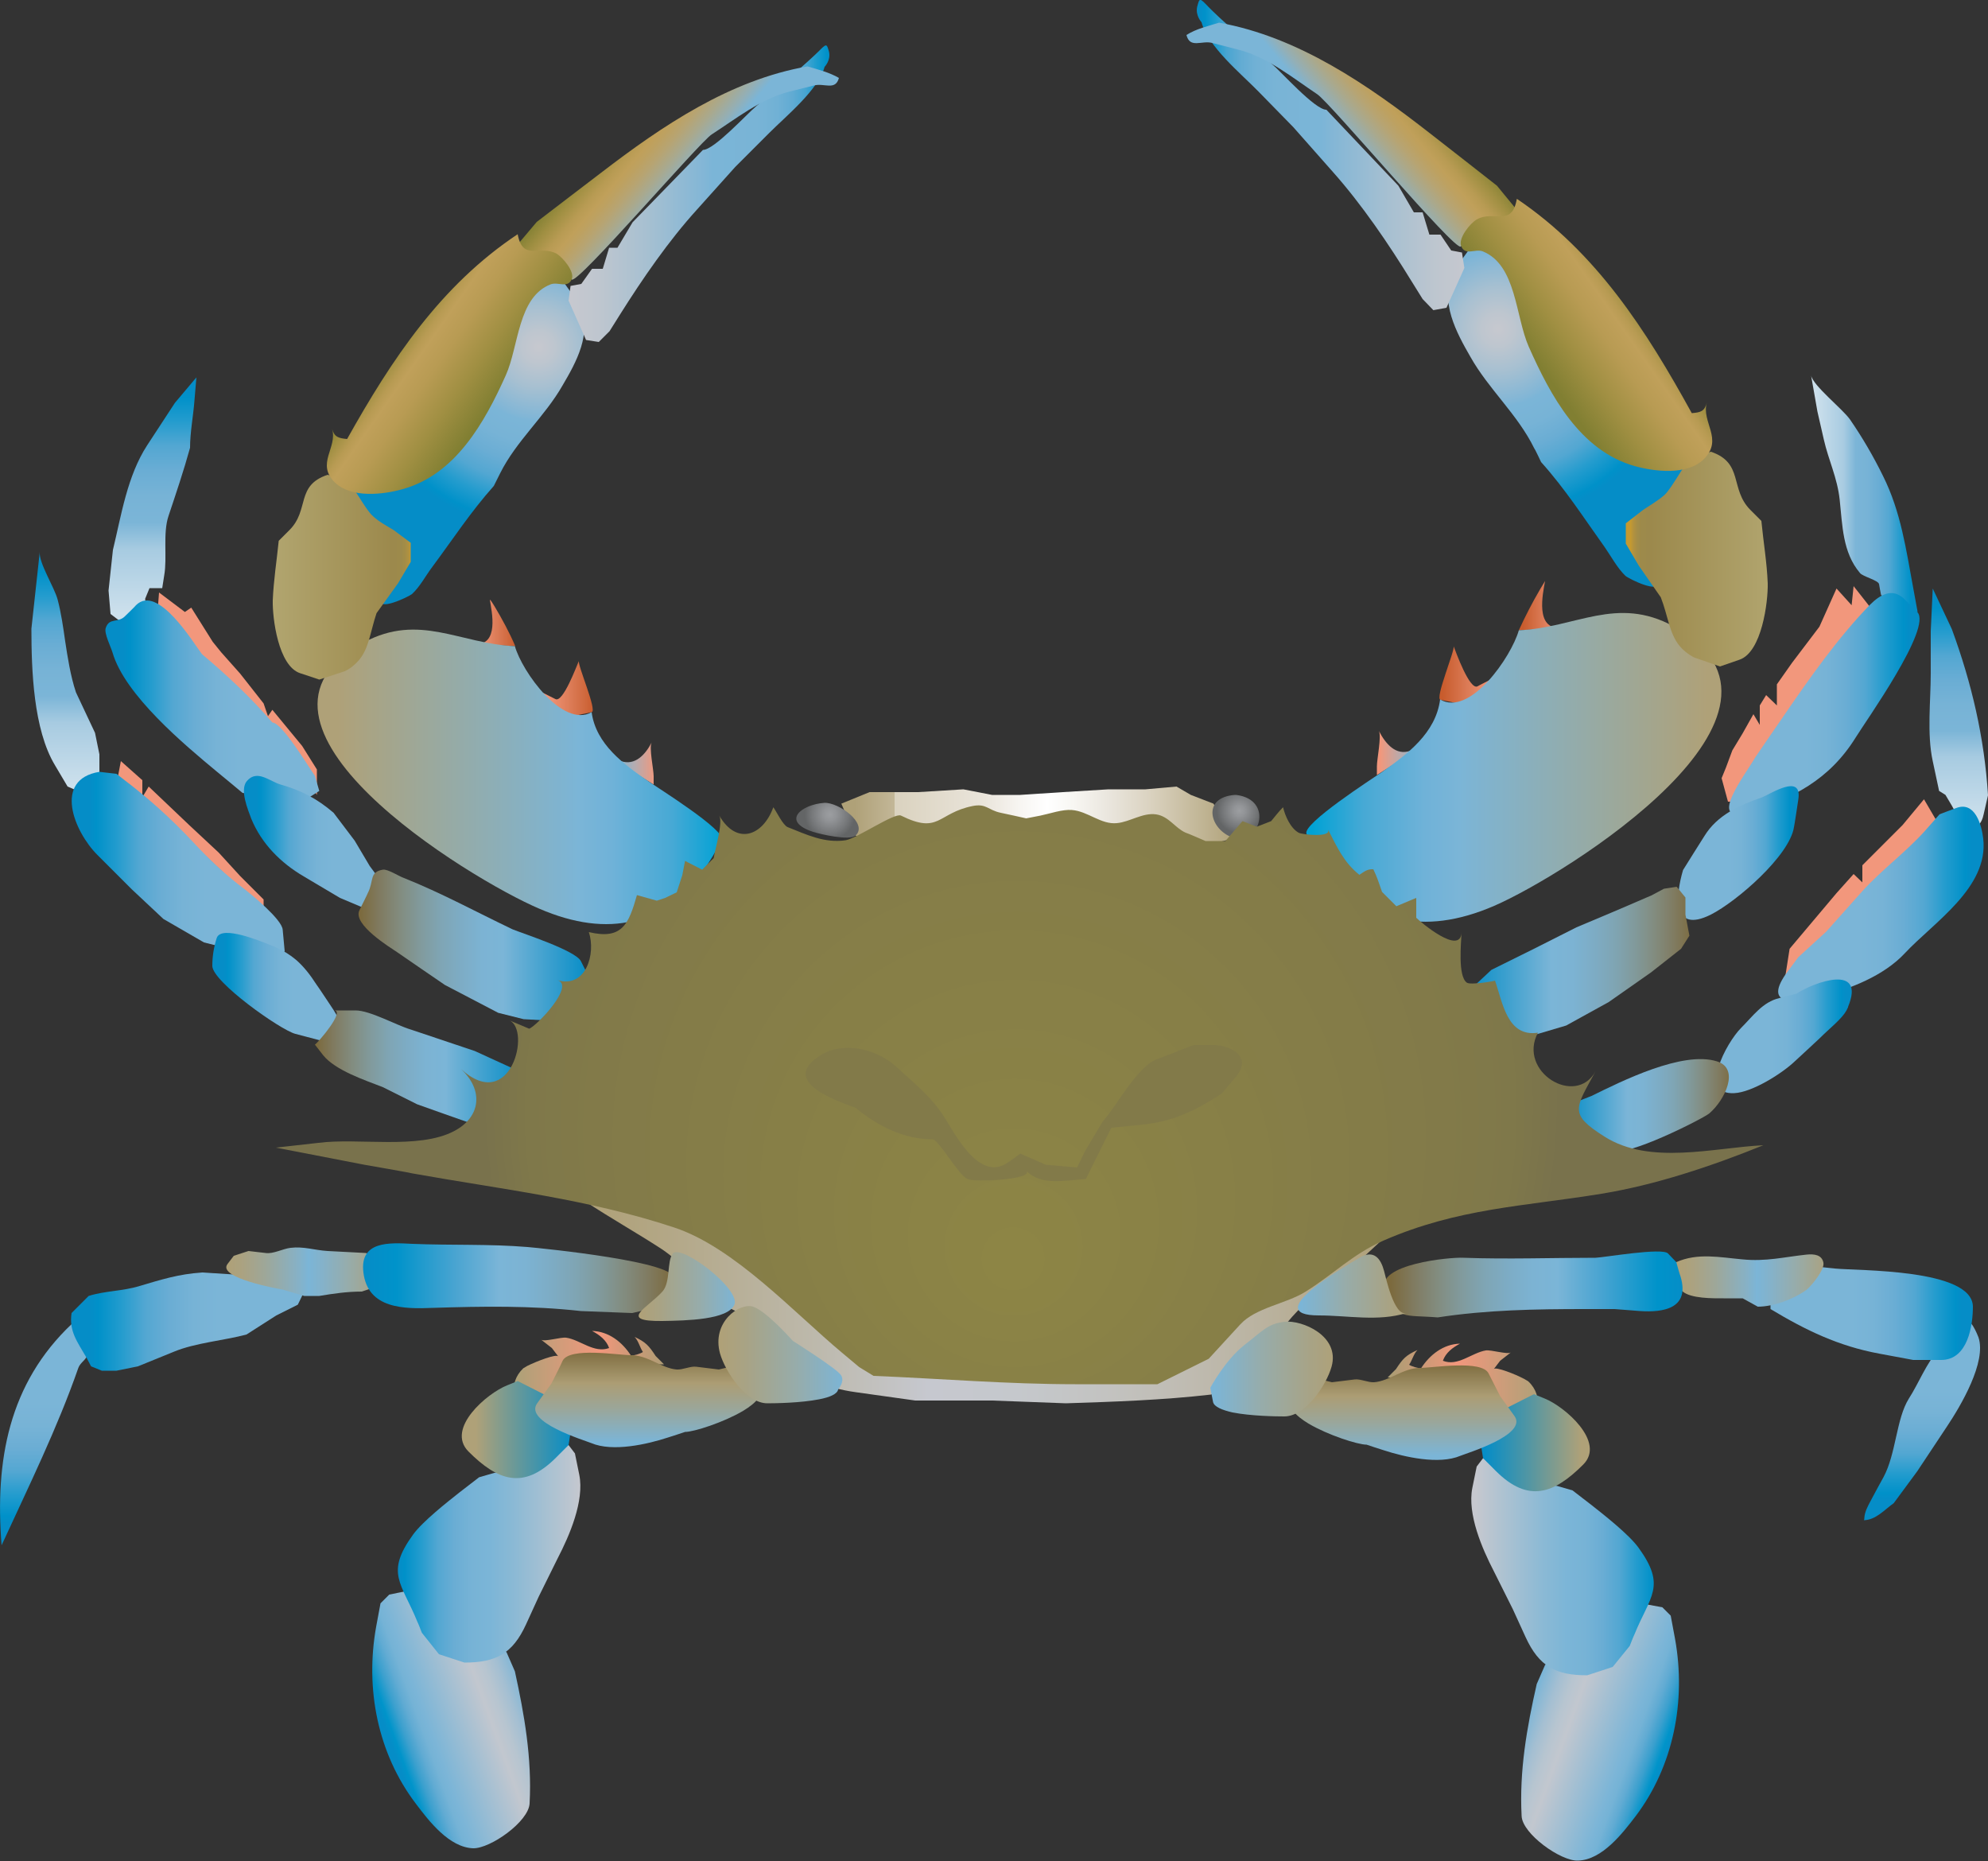
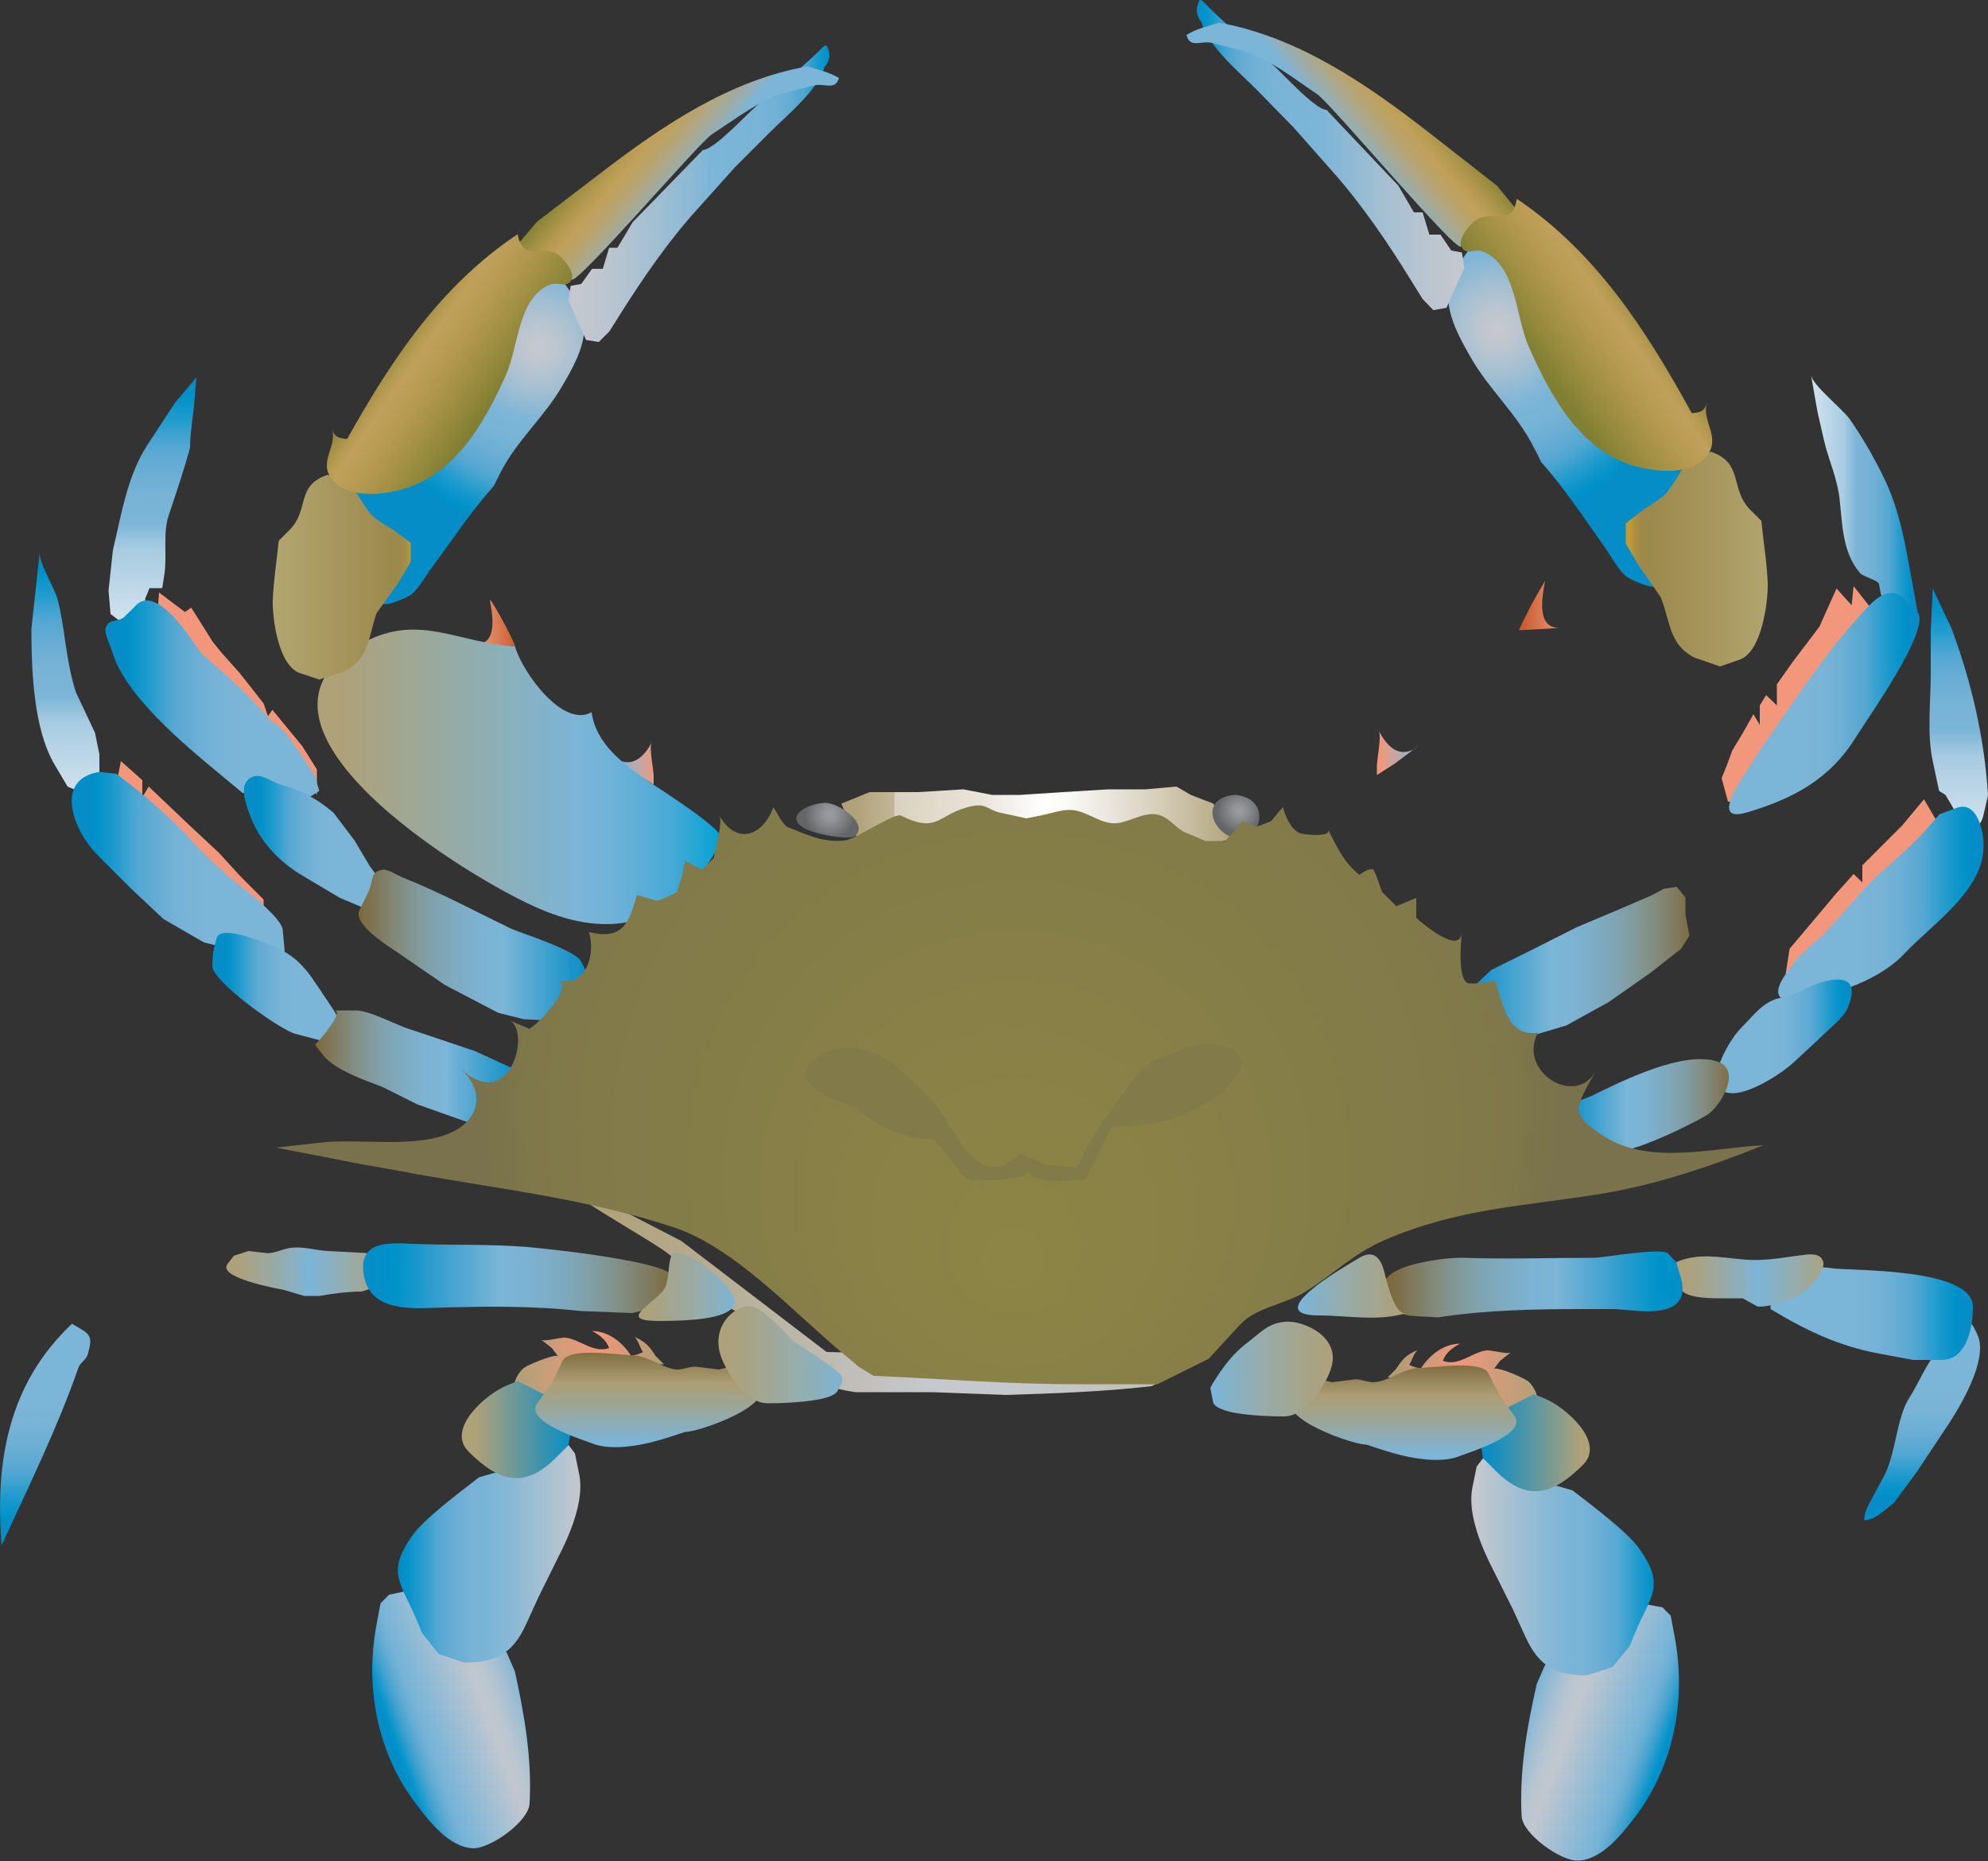
<svg xmlns="http://www.w3.org/2000/svg" xmlns:ns1="https://ian.umces.edu/media-library/" x="0px" y="0px" width="500" height="468" viewBox="0 0 500 468" xml:space="preserve">
  <rect x="0" y="0" width="500" height="468" fill="#333333" stroke="none" />
  <title>Callinectes sapidus (Blue Crab) : male dorsal view</title>
  <desc>
    <ns1:title>Callinectes sapidus (Blue Crab) : male dorsal view</ns1:title>
    <ns1:descr>Illustration of the dorsal view of a male Callinectes sapidus (Blue Crab)</ns1:descr>
    <ns1:scene>
      <ns1:contains>crustacean, dorsal, view, male, Blue, crab, Arthropoda, Crustacea, Malacostraca	Eumalacostraca, Decapoda, Pleocyemata, Portunidae, Callinectes, C. sapides</ns1:contains>
      <ns1:when>2005-01-01</ns1:when>
    </ns1:scene>
  </desc>
  <g id="ian_symbols_6715ef1b345c5264f161d2b4d359e67e">
    <g>
      <linearGradient id="ian_symbols_62a5b45e30462d9435d1c872110c6587" gradientUnits="userSpaceOnUse" x1="2819.427" y1="4196.48" x2="2953.968" y2="4196.48" gradientTransform="matrix(0.2 0 0 -0.2 -107.26 961.724)">
        <stop offset="0" style="stop-color:#CDE0EC" />
        <stop offset="0.266" style="stop-color:#A7CBE1" />
        <stop offset="0.376" style="stop-color:#7BB5D7" />
        <stop offset="0.483" style="stop-color:#77B3D6" />
        <stop offset="0.587" style="stop-color:#6AADD4" />
        <stop offset="0.689" style="stop-color:#53A7D2" />
        <stop offset="0.79" style="stop-color:#249CCE" />
        <stop offset="0.889" style="stop-color:#0091C9" />
        <stop offset="0.921" style="stop-color:#058DC7" />
      </linearGradient>
      <path fill="url(#ian_symbols_62a5b45e30462d9435d1c872110c6587)" d="M455.5,94.4c0.5,2.6,7.9,8.4,9.8,11.1c3.1,4.5,5.9,9.3,8.3,14.2c4.5,9,5.8,18.5,7.6,28.2    c0.4,2,0.7,4,1.1,6c-4.3-0.5-6-1.4-9.2-4.3c0,0-0.5-2.5-0.5-2.7c-0.2-1-4.1-1.9-4.8-2.8c-4.4-5.2-4.4-12-5.1-18.4    c-0.6-5.6-2.8-9.9-4-15.2l-1.6-7C457.1,103.5,455.5,94.4,455.5,94.4L455.5,94.4z" />
      <polygon fill="#F2977C" points="472.1,154.9 466.2,147.4 465.7,152.2 461.9,148 457.6,157.6 450.7,166.7 446.9,172.1 446.9,177.4     444.2,174.8 442.6,177.4 442.6,182.3 441,179.6 438.3,184.4 435.7,188.7 434.1,193 433,195.7 434.6,201.6 437.3,201.6     452.8,179.1   " />
      <linearGradient id="ian_symbols_280041b0dba00e8435e90813a82a7f29" gradientUnits="userSpaceOnUse" x1="2716.195" y1="3932.008" x2="2956.638" y2="3932.008" gradientTransform="matrix(0.2 0 0 -0.2 -107.26 961.724)">
        <stop offset="0.376" style="stop-color:#7BB5D7" />
        <stop offset="0.483" style="stop-color:#77B3D6" />
        <stop offset="0.587" style="stop-color:#6AADD4" />
        <stop offset="0.689" style="stop-color:#53A7D2" />
        <stop offset="0.79" style="stop-color:#249CCE" />
        <stop offset="0.889" style="stop-color:#0091C9" />
        <stop offset="0.921" style="stop-color:#058DC7" />
      </linearGradient>
      <path fill="url(#ian_symbols_280041b0dba00e8435e90813a82a7f29)" d="M470.3,152.1c2.6-2.6,5.7-4.4,8.7-1.4c0,0,3.2,3.2,3.2,3.2c3.9,3.9-13,27.5-15.5,31.6    c-6.6,10.6-15.9,15.4-27.3,18.8c-10.2,3-0.3-9.7,2.1-13.9c0,0,6.9-10.1,7-10.2C455,170.7,462.3,160.3,470.3,152.1L470.3,152.1z" />
      <linearGradient id="ian_symbols_1d113402f3742d74cda2f445295dea6a" gradientUnits="userSpaceOnUse" x1="2652.368" y1="3743.545" x2="2803.802" y2="3743.545" gradientTransform="matrix(0.2 0 0 -0.2 -107.26 961.724)">
        <stop offset="0.376" style="stop-color:#7BB5D7" />
        <stop offset="0.483" style="stop-color:#77B3D6" />
        <stop offset="0.587" style="stop-color:#6AADD4" />
        <stop offset="0.689" style="stop-color:#53A7D2" />
        <stop offset="0.79" style="stop-color:#249CCE" />
        <stop offset="0.889" style="stop-color:#0091C9" />
        <stop offset="0.921" style="stop-color:#058DC7" />
      </linearGradient>
-       <path fill="url(#ian_symbols_1d113402f3742d74cda2f445295dea6a)" d="M443.2,200.5c2.2-0.9,10.1-6.1,9.1,0.5c0,0-1,6.7-1.1,7c-1.1,7.2-14.4,18.7-20.9,22    c-9.8,4.9-8.9-4.8-7-11.2c0,0,5.3-8.5,5.4-8.6C431.9,205,437.4,202.5,443.2,200.5C443.1,200.5,443.2,200.5,443.2,200.5    L443.2,200.5z" />
      <linearGradient id="ian_symbols_47438044ad4f37143546ddbe69b72483" gradientUnits="userSpaceOnUse" x1="2379.002" y1="3605.605" x2="2666.379" y2="3605.605" gradientTransform="matrix(0.2 0 0 -0.2 -107.26 961.724)">
        <stop offset="5.600000e-03" style="stop-color:#058DC7" />
        <stop offset="0.376" style="stop-color:#7BB5D7" />
        <stop offset="0.47" style="stop-color:#7CB3D3" />
        <stop offset="0.561" style="stop-color:#7DACC5" />
        <stop offset="0.651" style="stop-color:#7FA5B4" />
        <stop offset="0.739" style="stop-color:#819A9C" />
        <stop offset="0.828" style="stop-color:#828C7F" />
        <stop offset="0.914" style="stop-color:#807B61" />
        <stop offset="1" style="stop-color:#7C6A3D" />
      </linearGradient>
      <polygon fill="url(#ian_symbols_47438044ad4f37143546ddbe69b72483)" points="367.6,250.9 375.1,243.9 385.8,238.6 396.5,233.2 406.7,228.9 415.3,225.2 418.5,223.5     421.7,223 423.9,225.7 423.9,230 424.9,235.3 422.8,238.6 415.3,244.5 404.6,252 393.9,257.9 383.1,261.1   " />
      <linearGradient id="ian_symbols_9bd4d75c49a34c84a1d3539a1c135d54" gradientUnits="userSpaceOnUse" x1="3005.373" y1="3777.066" x2="3005.373" y2="4076.926" gradientTransform="matrix(0.2 0 0 -0.2 -107.26 961.724)">
        <stop offset="0" style="stop-color:#CDE0EC" />
        <stop offset="0.266" style="stop-color:#A7CBE1" />
        <stop offset="0.376" style="stop-color:#7BB5D7" />
        <stop offset="0.483" style="stop-color:#77B3D6" />
        <stop offset="0.587" style="stop-color:#6AADD4" />
        <stop offset="0.689" style="stop-color:#53A7D2" />
        <stop offset="0.79" style="stop-color:#249CCE" />
        <stop offset="0.889" style="stop-color:#0091C9" />
        <stop offset="0.921" style="stop-color:#058DC7" />
      </linearGradient>
      <path fill="url(#ian_symbols_9bd4d75c49a34c84a1d3539a1c135d54)" d="M492.9,205.5c-0.9-1-1.6-2.1-2-2.9l-1.6-2.7l-1.6-1c0,0-1.6-7.5-1.6-7.5c-1.5-6.9-0.5-15.1-0.5-22    v-10.7l0.5-10.7l4.8,10.2c5,13.6,8.2,27.3,9.1,41.8c0,0-1.1,4.8-1.1,4.8C497.9,209.5,495,207.8,492.9,205.5L492.9,205.5z" />
      <polygon fill="#F2977C" points="483.9,201 487.7,207.5 471,223 457.1,239.1 449.1,247.1 449.1,245 450.1,238.6 456,231.6     461.9,224.6 466.2,219.8 468.4,221.9 468.4,217.6 473.2,212.8 478.5,207.5   " />
      <linearGradient id="ian_symbols_3d18b10c42c18144adfffde26148f69b" gradientUnits="userSpaceOnUse" x1="2777.731" y1="3679.711" x2="3036.626" y2="3679.711" gradientTransform="matrix(0.2 0 0 -0.2 -107.26 961.724)">
        <stop offset="0.376" style="stop-color:#7BB5D7" />
        <stop offset="0.483" style="stop-color:#77B3D6" />
        <stop offset="0.587" style="stop-color:#6AADD4" />
        <stop offset="0.689" style="stop-color:#53A7D2" />
        <stop offset="0.79" style="stop-color:#249CCE" />
        <stop offset="0.889" style="stop-color:#0091C9" />
        <stop offset="0.921" style="stop-color:#058DC7" />
      </linearGradient>
      <path fill="url(#ian_symbols_3d18b10c42c18144adfffde26148f69b)" d="M492,203.2c4.7-1.8,6.4,4.2,6.8,7.7c1.4,12.3-12.4,21-19.7,28.8c-5.3,5.7-13.8,9-21.2,10.9    c-5.6,1.5-14.6,2.8-8.8-5.6l3.2-4.3l7-6.4c0,0,9-10.1,9.1-10.2c4.8-5.3,10.9-9.8,15.6-15l3.8-4.3    C487.7,204.8,491.7,203.3,492,203.2L492,203.2z" />
      <linearGradient id="ian_symbols_3929e76793a50d04b996ce483559bf52" gradientUnits="userSpaceOnUse" x1="2700.032" y1="3512.777" x2="2870.617" y2="3512.777" gradientTransform="matrix(0.2 0 0 -0.2 -107.26 961.724)">
        <stop offset="0.376" style="stop-color:#7BB5D7" />
        <stop offset="0.483" style="stop-color:#77B3D6" />
        <stop offset="0.587" style="stop-color:#6AADD4" />
        <stop offset="0.689" style="stop-color:#53A7D2" />
        <stop offset="0.79" style="stop-color:#249CCE" />
        <stop offset="0.889" style="stop-color:#0091C9" />
        <stop offset="0.921" style="stop-color:#058DC7" />
      </linearGradient>
      <path fill="url(#ian_symbols_3929e76793a50d04b996ce483559bf52)" d="M464.8,253.2c4.5-10.9-8.4-6.3-13-3.3c0,0-4.2,1-4.3,1.1c-4.2,1-6.6,4.5-9.6,7.5    c-3.7,3.7-10.8,16.9-1.7,16.4c4.4-0.2,11.8-4.8,15.1-7.9c0,0,7.5-6.9,7.5-7c3-2.8,5.1-4.5,6-6.7    C464.8,253.2,464.8,253.2,464.8,253.2L464.8,253.2z" />
      <linearGradient id="ian_symbols_5c0fac327a4cba44594cf14ac75d3487" gradientUnits="userSpaceOnUse" x1="2502.549" y1="3426.607" x2="2715.948" y2="3426.607" gradientTransform="matrix(0.2 0 0 -0.2 -107.26 961.724)">
        <stop offset="5.600000e-03" style="stop-color:#058DC7" />
        <stop offset="0.376" style="stop-color:#7BB5D7" />
        <stop offset="0.47" style="stop-color:#7CB3D3" />
        <stop offset="0.561" style="stop-color:#7DACC5" />
        <stop offset="0.651" style="stop-color:#7FA5B4" />
        <stop offset="0.739" style="stop-color:#819A9C" />
        <stop offset="0.828" style="stop-color:#828C7F" />
        <stop offset="0.914" style="stop-color:#807B61" />
        <stop offset="1" style="stop-color:#7C6A3D" />
      </linearGradient>
      <path fill="url(#ian_symbols_5c0fac327a4cba44594cf14ac75d3487)" d="M392.2,278.8c0,0,8-3.2,8.1-3.2c7.5-3.7,22.9-11.4,31.5-8.7c5.9,1.8,2,9.8-1.9,13.1    c-1.7,1.4-21.4,11.3-23.8,9.1L392.2,278.8L392.2,278.8z" />
      <linearGradient id="ian_symbols_acf898801c1fe4c42563fc3bfd564ea5" gradientUnits="userSpaceOnUse" x1="2959.547" y1="3154.635" x2="2959.547" y2="2903.287" gradientTransform="matrix(0.2 0 0 -0.2 -107.26 961.724)">
        <stop offset="0.376" style="stop-color:#7BB5D7" />
        <stop offset="0.483" style="stop-color:#77B3D6" />
        <stop offset="0.587" style="stop-color:#6AADD4" />
        <stop offset="0.689" style="stop-color:#53A7D2" />
        <stop offset="0.79" style="stop-color:#249CCE" />
        <stop offset="0.889" style="stop-color:#0091C9" />
        <stop offset="0.921" style="stop-color:#058DC7" />
      </linearGradient>
      <path fill="url(#ian_symbols_acf898801c1fe4c42563fc3bfd564ea5)" d="M468.9,381.7c0.1-1.5,0.8-2.8,1.6-4.3c0,0,3.1-5.8,3.2-5.9c3.2-5.9,3.2-14.7,6.4-19.8    c2.4-3.7,4.5-9.1,7.5-12.3c0,0,6.3-6.8,6.4-7c1.5-1.6,3.4,3.4,3.6,3.9c2.1,6.2-4.5,17.3-7.9,22.4c0,0-7.5,11.3-7.5,11.3l-5.9,8    c-2.5,1.8-4.5,4.2-7.5,4.3C468.9,382.1,468.9,381.9,468.9,381.7L468.9,381.7z" />
      <linearGradient id="ian_symbols_03004251e47b6c7401c79b00a23afaaf" gradientUnits="userSpaceOnUse" x1="2768.428" y1="3163.807" x2="3023.576" y2="3163.807" gradientTransform="matrix(0.2 0 0 -0.2 -107.26 961.724)">
        <stop offset="0.376" style="stop-color:#7BB5D7" />
        <stop offset="0.483" style="stop-color:#77B3D6" />
        <stop offset="0.587" style="stop-color:#6AADD4" />
        <stop offset="0.689" style="stop-color:#53A7D2" />
        <stop offset="0.79" style="stop-color:#249CCE" />
        <stop offset="0.889" style="stop-color:#0091C9" />
        <stop offset="0.921" style="stop-color:#058DC7" />
      </linearGradient>
      <path fill="url(#ian_symbols_03004251e47b6c7401c79b00a23afaaf)" d="M445.3,326.5v2.7c9,5.4,17.1,9.3,27.3,11.2l8.6,1.6h7c6.8,0,8-8.8,8-13.4    c-0.1-9.6-28.9-9-34.8-9.6l-4.8-0.5L445.3,326.5L445.3,326.5z" />
      <linearGradient id="ian_symbols_e589a13e998e1ef48905237e19548dc9" gradientUnits="userSpaceOnUse" x1="2648.088" y1="3204.917" x2="2835.281" y2="3204.917" gradientTransform="matrix(0.2 0 0 -0.2 -107.26 961.724)">
        <stop offset="5.600000e-03" style="stop-color:#AFA178" />
        <stop offset="8.890000e-02" style="stop-color:#ABA280" />
        <stop offset="0.243" style="stop-color:#9EA799" />
        <stop offset="0.45" style="stop-color:#87B1C5" />
        <stop offset="0.522" style="stop-color:#7BB5D7" />
        <stop offset="0.611" style="stop-color:#84B2CA" />
        <stop offset="0.783" style="stop-color:#97ACAA" />
        <stop offset="1" style="stop-color:#ACA17D" />
      </linearGradient>
      <path fill="url(#ian_symbols_e589a13e998e1ef48905237e19548dc9)" d="M454.4,315.5c2-0.2,3.8,0.1,4.2,2c0.4,1.7-3,5.9-4.3,6.9c-3.2,2.3-8.2,4.2-12.2,4.2l-3.8-2.1h-4.8    c-2.6,0-8.3,0.1-10.4-1.8c-0.7-0.7-2.7-6.7-1.5-7.3c5.4-2.4,11-1.2,16.6-0.7C444.2,317.3,448.7,316.1,454.4,315.5L454.4,315.5z" />
      <linearGradient id="ian_symbols_c0def3bc53be5bd4e143a2c9a6f69721" gradientUnits="userSpaceOnUse" x1="2657.996" y1="3199.962" x2="2281.355" y2="3199.962" gradientTransform="matrix(0.2 0 0 -0.2 -107.26 961.724)">
        <stop offset="5.600000e-03" style="stop-color:#058DC7" />
        <stop offset="9.960000e-02" style="stop-color:#0093CA" />
        <stop offset="0.29" style="stop-color:#49A4D1" />
        <stop offset="0.433" style="stop-color:#7BB5D7" />
        <stop offset="0.516" style="stop-color:#7CB3D3" />
        <stop offset="0.597" style="stop-color:#7DACC5" />
        <stop offset="0.677" style="stop-color:#7FA5B4" />
        <stop offset="0.756" style="stop-color:#819A9C" />
        <stop offset="0.835" style="stop-color:#828C7F" />
        <stop offset="0.912" style="stop-color:#807B61" />
        <stop offset="0.989" style="stop-color:#7C6A3D" />
      </linearGradient>
      <path fill="url(#ian_symbols_c0def3bc53be5bd4e143a2c9a6f69721)" d="M348.3,324.3c-2.3-6.4,16.4-8.2,19.8-8c11.1,0.4,22.2,0,33.2,0c2.3-0.1,16.7-2.6,18.2-1.1l2.1,2.2    c0,0,1,3.6,1.1,3.7c2.3,7.9-4.2,9-10.2,8.6l-6.4-0.5h-7.5c-12.4,0-24.7,0.2-37,2.1C353.2,330.6,351.1,332.1,348.3,324.3    L348.3,324.3z" />
      <linearGradient id="ian_symbols_266baa6b9ea84d14cd292b853908f30d" gradientUnits="userSpaceOnUse" x1="1597.479" y1="3789.599" x2="2091.574" y2="3789.599" gradientTransform="matrix(0.2 0 0 -0.2 -107.26 961.724)">
        <stop offset="2.810000e-02" style="stop-color:#AFA178" />
        <stop offset="0.13" style="stop-color:#C3B798" />
        <stop offset="0.13" style="stop-color:#DAD2BF" />
        <stop offset="0.359" style="stop-color:#EAE5DB" />
        <stop offset="0.452" style="stop-color:#F8F6F3" />
        <stop offset="0.517" style="stop-color:#FFFFFF" />
        <stop offset="0.582" style="stop-color:#F8F7F3" />
        <stop offset="0.672" style="stop-color:#EAE6DE" />
        <stop offset="0.776" style="stop-color:#DBD3C1" />
        <stop offset="0.889" style="stop-color:#C5BA9C" />
        <stop offset="1" style="stop-color:#AFA178" />
      </linearGradient>
      <polygon fill="url(#ian_symbols_266baa6b9ea84d14cd292b853908f30d)" points="211.6,202.1 218.7,199.2 225.9,199.2 230.9,199.2 242.3,198.5 249.5,199.9 256.6,199.9     267.3,199.2 278.8,198.5 288.1,198.5 295.9,197.8 299.5,199.9 305.2,202.1 310.2,210.7 308.1,211.4 301.7,212.8 289.5,210     278.8,209.3 260.2,209.3 236.6,209.3 218.7,211.4 215.1,210.1   " />
      <linearGradient id="ian_symbols_84a4c7fdaa531614490df9ee9c5448b2" gradientUnits="userSpaceOnUse" x1="594.178" y1="3150.403" x2="594.178" y2="2871.128" gradientTransform="matrix(0.2 0 0 -0.2 -107.26 961.724)">
        <stop offset="0.376" style="stop-color:#7BB5D7" />
        <stop offset="0.483" style="stop-color:#77B3D6" />
        <stop offset="0.587" style="stop-color:#6AADD4" />
        <stop offset="0.689" style="stop-color:#53A7D2" />
        <stop offset="0.79" style="stop-color:#249CCE" />
        <stop offset="0.889" style="stop-color:#0091C9" />
        <stop offset="0.921" style="stop-color:#058DC7" />
      </linearGradient>
      <path fill="url(#ian_symbols_84a4c7fdaa531614490df9ee9c5448b2)" d="M22.7,337.2c0,0.8-0.2,1.9-0.6,3.3c-0.4,1.5-1.9,2.1-2.4,3.5c-5.3,15.2-12.5,29.8-19.3,44.6    c-1.7-21.3,1.8-40.7,17.7-55.7C21.1,334.7,22.6,335.2,22.7,337.2L22.7,337.2z" />
      <linearGradient id="ian_symbols_8c6796c7613cd4e419228cb563cab109" gradientUnits="userSpaceOnUse" x1="923.341" y1="3153.115" x2="627.161" y2="3153.115" gradientTransform="matrix(0.2 0 0 -0.2 -107.26 961.724)">
        <stop offset="0.376" style="stop-color:#7BB5D7" />
        <stop offset="0.483" style="stop-color:#77B3D6" />
        <stop offset="0.587" style="stop-color:#6AADD4" />
        <stop offset="0.689" style="stop-color:#53A7D2" />
        <stop offset="0.79" style="stop-color:#249CCE" />
        <stop offset="0.889" style="stop-color:#0091C9" />
        <stop offset="0.921" style="stop-color:#058DC7" />
      </linearGradient>
-       <path fill="url(#ian_symbols_8c6796c7613cd4e419228cb563cab109)" d="M77,323.8l-2.1,4.3l-5.4,2.7l-7.5,4.8c-5.6,1.5-12.9,2.1-18.2,4.3l-9.1,3.7l-5.4,1.1h-3.7    l-2.7-1.1l-1.1-2.1c-2.3-4-4.5-6.7-3.8-11.3c0,0,4.3-4.3,4.3-4.3c4.1-1.3,8.6-1.2,12.8-2.5c5.4-1.6,9.8-3,15.7-3.4l8,0.5L77,323.8    L77,323.8z" />
      <linearGradient id="ian_symbols_ec88425b0c9a8ba489b1646f0bf8a239" gradientUnits="userSpaceOnUse" x1="822.547" y1="3215.729" x2="1017.305" y2="3215.729" gradientTransform="matrix(0.2 0 0 -0.2 -107.26 961.724)">
        <stop offset="5.600000e-03" style="stop-color:#AFA178" />
        <stop offset="8.890000e-02" style="stop-color:#ABA280" />
        <stop offset="0.243" style="stop-color:#9EA799" />
        <stop offset="0.45" style="stop-color:#87B1C5" />
        <stop offset="0.522" style="stop-color:#7BB5D7" />
        <stop offset="0.611" style="stop-color:#84B2CA" />
        <stop offset="0.783" style="stop-color:#97ACAA" />
        <stop offset="1" style="stop-color:#ACA17D" />
      </linearGradient>
      <path fill="url(#ian_symbols_ec88425b0c9a8ba489b1646f0bf8a239)" d="M58.8,315.8c0,0-1.6,2.1-1.6,2.1c-2.6,3.5,13.2,6.3,13.9,6.4l5.4,1.6h3.8c3.6-0.6,7-1.1,10.7-1.1    l4.8-1.6v-7l-3.8-1.1c0,0-9.5-0.5-9.6-0.5c-3.3-0.2-6-1.2-9.3-0.8c-1.9,0.2-4.4,1.6-6.3,1.3c0,0-4.3-0.5-4.3-0.5L58.8,315.8    L58.8,315.8z" />
      <linearGradient id="ian_symbols_fe5c13598d90c974019aeecbaf2e846f" gradientUnits="userSpaceOnUse" x1="995.401" y1="3207.84" x2="1385.699" y2="3207.84" gradientTransform="matrix(0.2 0 0 -0.2 -107.26 961.724)">
        <stop offset="5.600000e-03" style="stop-color:#058DC7" />
        <stop offset="9.960000e-02" style="stop-color:#0093CA" />
        <stop offset="0.29" style="stop-color:#49A4D1" />
        <stop offset="0.433" style="stop-color:#7BB5D7" />
        <stop offset="0.516" style="stop-color:#7CB3D3" />
        <stop offset="0.597" style="stop-color:#7DACC5" />
        <stop offset="0.677" style="stop-color:#7FA5B4" />
        <stop offset="0.756" style="stop-color:#819A9C" />
        <stop offset="0.835" style="stop-color:#828C7F" />
        <stop offset="0.912" style="stop-color:#807B61" />
        <stop offset="0.989" style="stop-color:#7C6A3D" />
      </linearGradient>
      <path fill="url(#ian_symbols_fe5c13598d90c974019aeecbaf2e846f)" d="M169.2,321.6c2-4.2-33-7.7-36.5-8c-9.6-0.8-19.3-0.4-29-0.8c-5.7-0.3-13.3-0.8-12.3,7.2    c1.1,9.2,10.3,9.2,17.5,8.9c12.5-0.4,24.7-0.6,37.2,0.8l12.9,0.5l7-1.6C166,328.6,169.2,321.7,169.2,321.6L169.2,321.6z" />
      <polygon fill="#F2977C" points="30.4,191.4 35.8,196.2 35.8,200.5 37.4,197.8 47.6,207.5 55,214.4 60.4,220.3 66.3,226.2     66.3,228.9 50.8,214.4 40,204.8 29.6,195.6   " />
      <linearGradient id="ian_symbols_53e47a71c99b1d846947d71562e0ecf5" gradientUnits="userSpaceOnUse" x1="619.848" y1="3819.16" x2="619.848" y2="4122.685" gradientTransform="matrix(0.2 0 0 -0.2 -107.26 961.724)">
        <stop offset="4.085149e-03" style="stop-color:#CDE0EC" />
        <stop offset="0.266" style="stop-color:#A7CBE1" />
        <stop offset="0.376" style="stop-color:#7BB5D7" />
        <stop offset="0.483" style="stop-color:#77B3D6" />
        <stop offset="0.587" style="stop-color:#6AADD4" />
        <stop offset="0.689" style="stop-color:#53A7D2" />
        <stop offset="0.79" style="stop-color:#249CCE" />
        <stop offset="0.889" style="stop-color:#0091C9" />
        <stop offset="0.921" style="stop-color:#058DC7" />
      </linearGradient>
      <path fill="url(#ian_symbols_53e47a71c99b1d846947d71562e0ecf5)" d="M20.7,199.4l-3.7-1.6l-3.2-5.4c-5.4-9-5.9-23.9-5.9-34.3c0,0,2.1-19.3,2.1-19.3    c-0.3,2.7,3.7,8.9,4.5,12c0.9,3.4,1.4,7,1.9,10.5c0.6,3.9,1.3,8.6,2.7,12.8l4.8,10.2l1.1,5.4v5.9L20.7,199.4L20.7,199.4z" />
      <linearGradient id="ian_symbols_3ab89d8ac4e8b1b415fe508785958604" gradientUnits="userSpaceOnUse" x1="896.446" y1="3727.834" x2="627.722" y2="3727.834" gradientTransform="matrix(0.2 0 0 -0.2 -107.26 961.724)">
        <stop offset="0.376" style="stop-color:#7BB5D7" />
        <stop offset="0.483" style="stop-color:#77B3D6" />
        <stop offset="0.587" style="stop-color:#6AADD4" />
        <stop offset="0.689" style="stop-color:#53A7D2" />
        <stop offset="0.79" style="stop-color:#249CCE" />
        <stop offset="0.889" style="stop-color:#0091C9" />
        <stop offset="0.921" style="stop-color:#058DC7" />
      </linearGradient>
      <path fill="url(#ian_symbols_3ab89d8ac4e8b1b415fe508785958604)" d="M57.7,238.6l-6.4-1.6l-10.2-5.9l-8-7.5c0,0-8.5-8.5-8.6-8.6c-5.9-5.9-11.2-19,0.5-20.9l4.3,0.5    c0.5,0.4,0.9,0.7,1.4,1.1c6.6,5,12.2,10,17.9,16.1c4.1,4.4,8.1,8.2,12.9,11.8c1.8,1.4,9.4,7.6,9.6,10.2l0.5,5.4l-1.6,2.1    L57.7,238.6L57.7,238.6z" />
      <linearGradient id="ian_symbols_b8c09d1d756f9e14fd40235810d4aede" gradientUnits="userSpaceOnUse" x1="966.28" y1="3573.911" x2="805.183" y2="3573.911" gradientTransform="matrix(0.2 0 0 -0.2 -107.26 961.724)">
        <stop offset="0.376" style="stop-color:#7BB5D7" />
        <stop offset="0.483" style="stop-color:#77B3D6" />
        <stop offset="0.587" style="stop-color:#6AADD4" />
        <stop offset="0.689" style="stop-color:#53A7D2" />
        <stop offset="0.79" style="stop-color:#249CCE" />
        <stop offset="0.889" style="stop-color:#0091C9" />
        <stop offset="0.921" style="stop-color:#058DC7" />
      </linearGradient>
      <path fill="url(#ian_symbols_b8c09d1d756f9e14fd40235810d4aede)" d="M74.6,241.5c-1.9-1.6-4-2.9-7-4c-1.8-0.7-12-5-13.1-1.6c-0.7,2.2-1.1,4.5-1.1,7    c0,4,17.1,16.1,20.9,17.1c0,0,8,2.1,8,2.1l3.2-5.4l-1.6-2.7c0,0-4.1-6.2-4.3-6.4C78,245.1,76.4,243.1,74.6,241.5L74.6,241.5z" />
      <polygon fill="#F2977C" points="39.5,155.5 40,149 46.5,153.9 48.1,152.8 53.5,161.4 55.6,164 60.4,169.4 66.3,176.9 67.4,180.1     68.5,178.5 76,187.6 79.7,193.5 79.7,199.9 74.4,190.8 65.8,182.3 47,162.4   " />
      <linearGradient id="ian_symbols_212991ada534371411ad1962c148ac91" gradientUnits="userSpaceOnUse" x1="728.604" y1="4036.746" x2="728.604" y2="4342.896" gradientTransform="matrix(0.2 0 0 -0.2 -107.26 961.724)">
        <stop offset="0" style="stop-color:#CDE0EC" />
        <stop offset="0.266" style="stop-color:#A7CBE1" />
        <stop offset="0.376" style="stop-color:#7BB5D7" />
        <stop offset="0.483" style="stop-color:#77B3D6" />
        <stop offset="0.587" style="stop-color:#6AADD4" />
        <stop offset="0.689" style="stop-color:#53A7D2" />
        <stop offset="0.79" style="stop-color:#249CCE" />
        <stop offset="0.889" style="stop-color:#0091C9" />
        <stop offset="0.921" style="stop-color:#058DC7" />
      </linearGradient>
      <path fill="url(#ian_symbols_212991ada534371411ad1962c148ac91)" d="M34.2,156h-4.3l-2.1-1.6l-0.5-5.9l1.1-10.2c2.1-8.7,3.6-18.6,8.6-26.3l7-10.7l5.4-6.4    c0,0-0.5,5.9-0.5,5.9c-0.3,3.9-1.1,7.9-1.1,11.8c-1.6,5.8-3.5,11.4-5.4,17.1c-1.5,4.4-0.3,10.5-1.1,15l-0.5,3.2h-3.2l-1.1,2.7    l0.5,4.3L34.2,156z" />
      <linearGradient id="ian_symbols_61aa0fd9a04daf34dd6f547d3741013d" gradientUnits="userSpaceOnUse" x1="939.438" y1="3936.252" x2="669.966" y2="3936.252" gradientTransform="matrix(0.2 0 0 -0.2 -107.26 961.724)">
        <stop offset="0.376" style="stop-color:#7BB5D7" />
        <stop offset="0.483" style="stop-color:#77B3D6" />
        <stop offset="0.587" style="stop-color:#6AADD4" />
        <stop offset="0.689" style="stop-color:#53A7D2" />
        <stop offset="0.79" style="stop-color:#249CCE" />
        <stop offset="0.889" style="stop-color:#0091C9" />
        <stop offset="0.921" style="stop-color:#058DC7" />
      </linearGradient>
      <path fill="url(#ian_symbols_61aa0fd9a04daf34dd6f547d3741013d)" d="M68.5,200.5l-7.5-1.1c0,0-6-5-6.4-5.3c-8.2-6.8-23.2-19.3-26.3-30c-0.4-1.4-2.2-4.9-1.7-6.2    c0.9-2.7,3.1-1.1,4.9-3c0,0,2.7-2.6,2.7-2.7c5.5-5.5,14.5,9.6,16.6,12.3c6.4,5.4,12.3,10.9,17.7,17.2c2.4,0,9,11,10.7,13.4    l1.1,3.8L77,201L68.5,200.5L68.5,200.5z" />
      <linearGradient id="ian_symbols_7fbe9a8e434575547d1fabf63085400d" gradientUnits="userSpaceOnUse" x1="1020.038" y1="3757.503" x2="844.905" y2="3757.503" gradientTransform="matrix(0.2 0 0 -0.2 -107.26 961.724)">
        <stop offset="0.376" style="stop-color:#7BB5D7" />
        <stop offset="0.483" style="stop-color:#77B3D6" />
        <stop offset="0.587" style="stop-color:#6AADD4" />
        <stop offset="0.689" style="stop-color:#53A7D2" />
        <stop offset="0.79" style="stop-color:#249CCE" />
        <stop offset="0.889" style="stop-color:#0091C9" />
        <stop offset="0.921" style="stop-color:#058DC7" />
      </linearGradient>
      <path fill="url(#ian_symbols_7fbe9a8e434575547d1fabf63085400d)" d="M70.6,197.3c-2.8-0.8-5.9-3.9-8.5-0.9c-1.9,2.2,0.3,7.3,1.1,9.5c2.6,6.3,7.4,11.1,13.2,14.5    c0,0,9.1,5.4,9.1,5.4l6.4,2.7l4.3-6.4l-3.2-4.3l-3.8-6.4l-5.3-7C79.7,200.8,75.8,198.8,70.6,197.3L70.6,197.3z" />
      <radialGradient id="ian_symbols_c51bfee5ecd35814f55dc18157a60437" cx="1579.942" cy="3784.629" r="31.847" gradientTransform="matrix(0.2 0 0 -0.2 -107.26 961.724)" gradientUnits="userSpaceOnUse">
        <stop offset="0" style="stop-color:#9C9EA1" />
        <stop offset="0.252" style="stop-color:#929497" />
        <stop offset="0.732" style="stop-color:#757779" />
        <stop offset="0.994" style="stop-color:#636566" />
      </radialGradient>
      <path fill="url(#ian_symbols_c51bfee5ecd35814f55dc18157a60437)" d="M207.3,201.9c-5.7,0.4-11,4.6-2.8,7.3c1.9,0.6,9.2,2.3,10.7,0.9    C218.4,207.1,210.9,201.7,207.3,201.9L207.3,201.9z" />
      <radialGradient id="ian_symbols_817f1552ba0c5444fd5d0120aac20aae" cx="2094.835" cy="3789.1" r="28.617" gradientTransform="matrix(0.2 0 0 -0.2 -107.26 961.724)" gradientUnits="userSpaceOnUse">
        <stop offset="0" style="stop-color:#9C9EA1" />
        <stop offset="0.252" style="stop-color:#929497" />
        <stop offset="0.732" style="stop-color:#757779" />
        <stop offset="0.994" style="stop-color:#636566" />
      </radialGradient>
      <path fill="url(#ian_symbols_817f1552ba0c5444fd5d0120aac20aae)" d="M310.9,199.9c-0.1,0-0.2,0-0.3,0c-8.5,0.6-6.4,8.8-0.4,10.8C316.7,212.8,320.6,201.1,310.9,199.9    L310.9,199.9z" />
      <linearGradient id="ian_symbols_5a8a5a240e52cdd41dfdb6b01f145dab" gradientUnits="userSpaceOnUse" x1="1275.182" y1="3177.216" x2="2278.761" y2="3177.216" gradientTransform="matrix(0.2 0 0 -0.2 -107.26 961.724)">
        <stop offset="5.600000e-03" style="stop-color:#AFA178" />
        <stop offset="9.840000e-02" style="stop-color:#B3A786" />
        <stop offset="0.286" style="stop-color:#BDB9AC" />
        <stop offset="0.427" style="stop-color:#C6C8CF" />
        <stop offset="0.539" style="stop-color:#C5C8CC" />
        <stop offset="0.648" style="stop-color:#C3C3C1" />
        <stop offset="0.755" style="stop-color:#BFBBB1" />
        <stop offset="0.862" style="stop-color:#B9B19C" />
        <stop offset="0.966" style="stop-color:#B2A480" />
        <stop offset="1" style="stop-color:#AFA178" />
      </linearGradient>
-       <path fill="url(#ian_symbols_5a8a5a240e52cdd41dfdb6b01f145dab)" d="M147.3,302.2c6.2,4.1,12.8,7.8,19.1,11.9c5.7,3.8,9.5,9.2,14.7,13.5c0.7,0.6,11.5,6,12.6,6.1    c0.1,0,1.9,5.7,2.4,6.4c4.4,6.3,11.9,9,19.1,10l15,2.1h19.3l18.6,0.7c12.2-0.4,24.3-0.8,36.5-2.2c0,0,4-2,4.3-2.1    c6-3,9.2-3.3,11.4-10c1.5-4.5,5-7.9,8.6-11.5l10.7-7.9l8-7.4l-18.8,8.9l-17.2,7.8l-18.6,15l-70.1-1.4l-36.5-27.9l-20.7-10.7    L147.3,302.2L147.3,302.2z" />
+       <path fill="url(#ian_symbols_5a8a5a240e52cdd41dfdb6b01f145dab)" d="M147.3,302.2c6.2,4.1,12.8,7.8,19.1,11.9c5.7,3.8,9.5,9.2,14.7,13.5c0.7,0.6,11.5,6,12.6,6.1    c0.1,0,1.9,5.7,2.4,6.4c4.4,6.3,11.9,9,19.1,10h19.3l18.6,0.7c12.2-0.4,24.3-0.8,36.5-2.2c0,0,4-2,4.3-2.1    c6-3,9.2-3.3,11.4-10c1.5-4.5,5-7.9,8.6-11.5l10.7-7.9l8-7.4l-18.8,8.9l-17.2,7.8l-18.6,15l-70.1-1.4l-36.5-27.9l-20.7-10.7    L147.3,302.2L147.3,302.2z" />
      <linearGradient id="ian_symbols_8695892a54a5aef4ad4863a326275f10" gradientUnits="userSpaceOnUse" x1="1020.125" y1="2626.182" x2="1194.866" y2="2689.807" gradientTransform="matrix(0.2 0 0 -0.2 -107.26 961.724)">
        <stop offset="2.250000e-02" style="stop-color:#058DC7" />
        <stop offset="5.790000e-02" style="stop-color:#0094CA" />
        <stop offset="0.13" style="stop-color:#3CA0CE" />
        <stop offset="0.196" style="stop-color:#61ABD3" />
        <stop offset="0.254" style="stop-color:#75B3D6" />
        <stop offset="0.298" style="stop-color:#7BB5D7" />
        <stop offset="0.71" style="stop-color:#C2C7CF" />
        <stop offset="0.795" style="stop-color:#B7C5D0" />
        <stop offset="0.881" style="stop-color:#A4BFD2" />
        <stop offset="0.966" style="stop-color:#88B8D5" />
        <stop offset="1" style="stop-color:#7BB5D7" />
      </linearGradient>
      <path fill="url(#ian_symbols_8695892a54a5aef4ad4863a326275f10)" d="M97.9,401l-2.2,2.2c0,0-1.1,5.9-1.1,5.9c-2.8,15.6,0.4,31.9,10,44.5c3.3,4.4,8.4,11,14.4,11.2    c4.3,0.1,14-6.7,14.2-11.3c0.6-11.4-1.3-22.2-3.7-33.2l-2.1-4.8l-12.3-9.7l-11.8-5.9L97.9,401L97.9,401z" />
      <linearGradient id="ian_symbols_dbc2d8eb67ed9274593f3277e27e9f4f" gradientUnits="userSpaceOnUse" x1="1268.471" y1="2860.323" x2="1038.352" y2="2860.323" gradientTransform="matrix(0.2 0 0 -0.2 -107.26 961.724)">
        <stop offset="5.600000e-03" style="stop-color:#C6C8CF" />
        <stop offset="0.136" style="stop-color:#B0C3D1" />
        <stop offset="0.379" style="stop-color:#8AB9D5" />
        <stop offset="0.506" style="stop-color:#7BB5D7" />
        <stop offset="0.603" style="stop-color:#77B3D6" />
        <stop offset="0.697" style="stop-color:#6AADD4" />
        <stop offset="0.789" style="stop-color:#53A7D2" />
        <stop offset="0.881" style="stop-color:#249CCE" />
        <stop offset="0.971" style="stop-color:#0091C9" />
        <stop offset="1" style="stop-color:#058DC7" />
      </linearGradient>
      <path fill="url(#ian_symbols_dbc2d8eb67ed9274593f3277e27e9f4f)" d="M135.5,401.5c0,0-3.1,6.8-3.2,7c-3.4,7.4-7.6,9.6-15.5,9.6l-6.4-2.1l-4.3-5.4c0,0-1-2.6-1.1-2.7    c-4-9.9-8.2-12.2-1.1-22c2.4-3.3,8.5-8.1,11.8-10.7l4.8-3.7l3.8-1.1l6.4-1.1l9.1-5.9h3.2l1.6,2.1c0,0,1.1,5.3,1.1,5.4    c1.3,6.6-2.5,15.3-5.4,20.9L135.5,401.5L135.5,401.5z" />
      <linearGradient id="ian_symbols_a3b6dd3500ff8314bd1a5b171d6e331c" gradientUnits="userSpaceOnUse" x1="1184.953" y1="3095.879" x2="1374.482" y2="3095.879" gradientTransform="matrix(0.2 0 0 -0.2 -107.26 961.724)">
        <stop offset="1.690000e-02" style="stop-color:#AFA178" />
        <stop offset="0.556" style="stop-color:#F2977C" />
        <stop offset="0.651" style="stop-color:#E09879" />
        <stop offset="1" style="stop-color:#AC9D74" />
      </linearGradient>
      <path fill="url(#ian_symbols_a3b6dd3500ff8314bd1a5b171d6e331c)" d="M132.6,343.5c-0.5,0.3-0.8,0.5-1,0.6c-4,3.8-2.8,9.8,3.5,8.8l4.3-0.7l4.6-7.5l1.6-2.7h5.9    l10.7,1.1h4.8l-2.1-2.1c-1.7-2.6-2.5-3.5-5.3-4.8c1,1,1.3,2.6,2.1,3.8c-0.6,0.4-2.2,0.9-3,0.9c-2.2-3.4-5.6-6.1-9.8-6.2    c1.9,1,3.6,2.3,4.3,4.3c-3.8,1.4-7.3-2.1-10.8-2.6c-1.3-0.2-5.5,1.1-6.3,0.5l2.7,2.1c0,0,1.6,2.1,1.6,2.1    C139.9,340.4,134.8,342.4,132.6,343.5L132.6,343.5z" />
      <linearGradient id="ian_symbols_84ce8ce6d52b3064a1a18d4c732ce6e4" gradientUnits="userSpaceOnUse" x1="1119.129" y1="3016.681" x2="1256.394" y2="3016.681" gradientTransform="matrix(0.2 0 0 -0.2 -107.26 961.724)">
        <stop offset="0.112" style="stop-color:#AFA178" />
        <stop offset="1" style="stop-color:#058DC7" />
      </linearGradient>
      <path fill="url(#ian_symbols_84ce8ce6d52b3064a1a18d4c732ce6e4)" d="M143.5,360.2l-0.5,3.2c0,0-3.2,3.2-3.2,3.2c-8.2,8.2-14.7,5.7-22-1.6c-5.7-5.8,4.7-14.6,9.7-16.6    l2.7-1.1l7.5,3.8L143.5,360.2L143.5,360.2z" />
      <linearGradient id="ian_symbols_6dddf033b72a90142d413e9786cb9e71" gradientUnits="userSpaceOnUse" x1="1353.926" y1="2994.824" x2="1353.926" y2="3113.977" gradientTransform="matrix(0.2 0 0 -0.2 -107.26 961.724)">
        <stop offset="0" style="stop-color:#7BB5D7" />
        <stop offset="0.359" style="stop-color:#9BA699" />
        <stop offset="0.624" style="stop-color:#AC9D74" />
        <stop offset="0.983" style="stop-color:#7C6A3D" />
      </linearGradient>
      <path fill="url(#ian_symbols_6dddf033b72a90142d413e9786cb9e71)" d="M186.9,354.8c-4.9,2.9-12.4,5.3-14.6,5.3c0,0-4.2,1.4-4.3,1.4c-5.2,1.7-13.9,3.7-19.3,1.4    c-1.7-0.7-17-5.3-13.6-10l3.6-5c0,0,2.7-5.3,2.8-5.7c1.8-3.5,14-1.4,17.2-1.4c4.3,0,7.7,3.3,11.5,3.6c1.5,0.1,3.5-0.9,4.9-0.7    l5.7,0.7l5.7-1.4c0,0,4.3,5.7,4.3,5.7C192.3,350.6,190.2,352.8,186.9,354.8L186.9,354.8z" />
      <linearGradient id="ian_symbols_aeba33c7335de53465766b108c0a209b" gradientUnits="userSpaceOnUse" x1="1442.664" y1="3111.344" x2="1599.182" y2="3111.344" gradientTransform="matrix(0.2 0 0 -0.2 -107.26 961.724)">
        <stop offset="5.600000e-03" style="stop-color:#AFA178" />
        <stop offset="0.203" style="stop-color:#A8A385" />
        <stop offset="0.602" style="stop-color:#97ACAA" />
        <stop offset="1" style="stop-color:#7BB5D7" />
      </linearGradient>
      <path fill="url(#ian_symbols_aeba33c7335de53465766b108c0a209b)" d="M206,351.9c-4.6,0.9-10.9,1-13,1c-5.4,0-10.6-8-11.9-12.5c-2.2-7.9,4.9-12.9,8.3-11.8    c3.4,1.1,10,8.6,10,8.6s11.1,7,12.1,8.6c1.1,1.6-0.7,3.6-0.7,3.6C210.6,350.6,208.6,351.4,206,351.9L206,351.9z" />
      <linearGradient id="ian_symbols_7bd70edc3b1e3a64f18582150748b7ca" gradientUnits="userSpaceOnUse" x1="-2430.881" y1="2610.041" x2="-2256.162" y2="2673.62" gradientTransform="matrix(-0.2 0 0 -0.2 -65.567 961.724)">
        <stop offset="2.250000e-02" style="stop-color:#058DC7" />
        <stop offset="5.790000e-02" style="stop-color:#0094CA" />
        <stop offset="0.13" style="stop-color:#3CA0CE" />
        <stop offset="0.196" style="stop-color:#61ABD3" />
        <stop offset="0.254" style="stop-color:#75B3D6" />
        <stop offset="0.298" style="stop-color:#7BB5D7" />
        <stop offset="0.71" style="stop-color:#C2C7CF" />
        <stop offset="0.795" style="stop-color:#B7C5D0" />
        <stop offset="0.881" style="stop-color:#A4BFD2" />
        <stop offset="0.966" style="stop-color:#88B8D5" />
        <stop offset="1" style="stop-color:#7BB5D7" />
      </linearGradient>
      <path fill="url(#ian_symbols_7bd70edc3b1e3a64f18582150748b7ca)" d="M418.1,404.2l2.1,2.1c0,0,1.1,5.9,1.1,5.9c2.8,15.6-0.4,31.9-9.9,44.5c-3.3,4.3-8.4,11-14.5,11.2    c-4.3,0.2-14-6.7-14.2-11.2c-0.6-11.4,1.3-22.2,3.8-33.2l2.1-4.8l12.3-9.6l11.8-5.9L418.1,404.2L418.1,404.2z" />
      <linearGradient id="ian_symbols_bb7b50e9122dfa942d19a22dadb237e5" gradientUnits="userSpaceOnUse" x1="-2182.621" y1="2844.191" x2="-2412.683" y2="2844.191" gradientTransform="matrix(-0.2 0 0 -0.2 -65.567 961.724)">
        <stop offset="5.600000e-03" style="stop-color:#C6C8CF" />
        <stop offset="0.136" style="stop-color:#B0C3D1" />
        <stop offset="0.379" style="stop-color:#8AB9D5" />
        <stop offset="0.506" style="stop-color:#7BB5D7" />
        <stop offset="0.603" style="stop-color:#77B3D6" />
        <stop offset="0.697" style="stop-color:#6AADD4" />
        <stop offset="0.789" style="stop-color:#53A7D2" />
        <stop offset="0.881" style="stop-color:#249CCE" />
        <stop offset="0.971" style="stop-color:#0091C9" />
        <stop offset="1" style="stop-color:#058DC7" />
      </linearGradient>
      <path fill="url(#ian_symbols_bb7b50e9122dfa942d19a22dadb237e5)" d="M380.5,404.7c0,0,3.1,6.8,3.2,7c3.4,7.4,7.6,9.6,15.5,9.6l6.4-2.1l4.3-5.3c0,0,1-2.6,1.1-2.7    c4-9.9,8.2-12.2,1.1-22c-2.4-3.3-8.5-8.1-11.8-10.7l-4.8-3.7l-3.8-1.1l-6.4-1.1l-9.1-5.9H373l-1.6,2.1c0,0-1.1,5.3-1.1,5.4    c-1.3,6.6,2.5,15.3,5.4,20.9L380.5,404.7L380.5,404.7z" />
      <linearGradient id="ian_symbols_c8eaf96b79083604990ec56c1bfd9c2c" gradientUnits="userSpaceOnUse" x1="-2266.056" y1="3079.786" x2="-2076.507" y2="3079.786" gradientTransform="matrix(-0.2 0 0 -0.2 -65.567 961.724)">
        <stop offset="1.690000e-02" style="stop-color:#AFA178" />
        <stop offset="0.556" style="stop-color:#F2977C" />
        <stop offset="0.651" style="stop-color:#E09879" />
        <stop offset="1" style="stop-color:#AC9D74" />
      </linearGradient>
      <path fill="url(#ian_symbols_c8eaf96b79083604990ec56c1bfd9c2c)" d="M383.4,346.8c0.5,0.3,0.9,0.5,1,0.6c4,3.8,2.8,9.8-3.5,8.8c0,0-4.3-0.7-4.3-0.7l-4.6-7.5l-1.6-2.7    h-5.9l-10.7,1.1h-4.8l2.1-2.1c1.7-2.6,2.5-3.5,5.4-4.8c-1,1-1.3,2.6-2.1,3.7c0.6,0.4,2.2,0.9,3,0.9c2.2-3.4,5.6-6.1,9.8-6.2    c-1.9,1-3.6,2.3-4.3,4.3c3.8,1.5,7.2-2,10.8-2.6c1.3-0.2,5.5,1.1,6.3,0.5l-2.7,2.1c0,0-1.6,2.1-1.6,2.1    C376.1,343.6,381.2,345.6,383.4,346.8L383.4,346.8z" />
      <linearGradient id="ian_symbols_e1a55284ae8a8724e9dcde89312500b8" gradientUnits="userSpaceOnUse" x1="-2331.938" y1="3000.575" x2="-2194.605" y2="3000.575" gradientTransform="matrix(-0.2 0 0 -0.2 -65.567 961.724)">
        <stop offset="0.112" style="stop-color:#AFA178" />
        <stop offset="1" style="stop-color:#058DC7" />
      </linearGradient>
      <path fill="url(#ian_symbols_e1a55284ae8a8724e9dcde89312500b8)" d="M372.5,363.5l0.5,3.2c0,0,3.2,3.2,3.2,3.2c8.2,8.2,14.7,5.7,22-1.6c5.7-5.7-4.7-14.6-9.7-16.6    l-2.7-1.1l-7.5,3.8L372.5,363.5L372.5,363.5z" />
      <linearGradient id="ian_symbols_48c4b10c396f96348def3ca7cb5bca75" gradientUnits="userSpaceOnUse" x1="-2097.173" y1="2978.705" x2="-2097.173" y2="3097.834" gradientTransform="matrix(-0.2 0 0 -0.2 -65.567 961.724)">
        <stop offset="0" style="stop-color:#7BB5D7" />
        <stop offset="0.359" style="stop-color:#9BA699" />
        <stop offset="0.624" style="stop-color:#AC9D74" />
        <stop offset="0.983" style="stop-color:#7C6A3D" />
      </linearGradient>
      <path fill="url(#ian_symbols_48c4b10c396f96348def3ca7cb5bca75)" d="M329.1,358c4.9,2.9,12.4,5.3,14.6,5.3c0,0,4.2,1.4,4.3,1.4c5.2,1.7,13.9,3.7,19.3,1.4    c1.7-0.7,17-5.3,13.6-10c0,0-3.6-5-3.6-5s-2.7-5.3-2.9-5.7c-1.7-3.5-14-1.4-17.2-1.4c-4.3,0-7.7,3.3-11.6,3.6    c-1.5,0.1-3.5-0.9-4.9-0.7l-5.7,0.7l-5.7-1.4c0,0-4.3,5.7-4.3,5.7C323.7,353.8,325.8,356,329.1,358L329.1,358z" />
      <linearGradient id="ian_symbols_c5e58b4a6cbc9ac4c57fa3d5061f4bc4" gradientUnits="userSpaceOnUse" x1="-2007.86" y1="3093.668" x2="-1853.535" y2="3093.668" gradientTransform="matrix(-0.2 0 0 -0.2 -65.567 961.724)">
        <stop offset="5.600000e-03" style="stop-color:#AFA178" />
        <stop offset="0.203" style="stop-color:#A8A385" />
        <stop offset="0.602" style="stop-color:#97ACAA" />
        <stop offset="1" style="stop-color:#7BB5D7" />
      </linearGradient>
      <path fill="url(#ian_symbols_c5e58b4a6cbc9ac4c57fa3d5061f4bc4)" d="M310,355.2c4.6,0.9,10.9,1,13,1c5.4,0,10.6-7.9,11.9-12.5c2.2-7.8-7.5-11.8-11.8-11.3    c-4.3,0.5-5.4,2.2-10.2,5.9c-4.8,3.8-8.5,10.7-8.5,10.7s0.7,3.6,0.7,3.6C305.4,353.8,307.4,354.6,310,355.2L310,355.2z" />
      <linearGradient id="ian_symbols_ec9fd3ab402c9b84e5d41517f47ab1c2" gradientUnits="userSpaceOnUse" x1="1342.078" y1="3197.497" x2="1463.774" y2="3197.497" gradientTransform="matrix(0.2 0 0 -0.2 -107.26 961.724)">
        <stop offset="5.600000e-03" style="stop-color:#AFA178" />
        <stop offset="0.203" style="stop-color:#A8A385" />
        <stop offset="0.602" style="stop-color:#97ACAA" />
        <stop offset="1" style="stop-color:#7BB5D7" />
      </linearGradient>
      <path fill="url(#ian_symbols_ec9fd3ab402c9b84e5d41517f47ab1c2)" d="M169.2,315.3c-1.5,1.7-0.5,7.2-2.6,9.5c-3.7,4.1-11.3,7.5-0.1,7.4c6.2-0.1,16.6-0.3,18.2-4.1    c1.6-3.8-12.8-14.9-15.4-13C169.3,315.1,169.3,315.2,169.2,315.3L169.2,315.3z" />
      <linearGradient id="ian_symbols_3dbe1b16464f43e445644f3feee123cb" gradientUnits="userSpaceOnUse" x1="1194.594" y1="3472.727" x2="934.067" y2="3472.727" gradientTransform="matrix(0.2 0 0 -0.2 -107.26 961.724)">
        <stop offset="5.600000e-03" style="stop-color:#058DC7" />
        <stop offset="0.376" style="stop-color:#7BB5D7" />
        <stop offset="0.47" style="stop-color:#7CB3D3" />
        <stop offset="0.561" style="stop-color:#7DACC5" />
        <stop offset="0.651" style="stop-color:#7FA5B4" />
        <stop offset="0.739" style="stop-color:#819A9C" />
        <stop offset="0.828" style="stop-color:#828C7F" />
        <stop offset="0.914" style="stop-color:#807B61" />
        <stop offset="1" style="stop-color:#7C6A3D" />
      </linearGradient>
      <path fill="url(#ian_symbols_3dbe1b16464f43e445644f3feee123cb)" d="M131.2,269.7l-11.8-5.4l-16.1-5.4c-3.7-1.1-10.2-4.8-13.9-4.8H84c2.9,0-3.9,8-4.8,8.6    c0,0,2.1,2.7,2.1,2.7c3.1,3.8,10.4,6.2,15,8l8.6,4.3l5.9,2.1l9.1,3.2L131.2,269.7L131.2,269.7z" />
      <linearGradient id="ian_symbols_4baaafbc93c7130441287ece2acb1d85" gradientUnits="userSpaceOnUse" x1="1277.888" y1="3627.185" x2="989.361" y2="3627.185" gradientTransform="matrix(0.2 0 0 -0.2 -107.26 961.724)">
        <stop offset="5.600000e-03" style="stop-color:#058DC7" />
        <stop offset="0.376" style="stop-color:#7BB5D7" />
        <stop offset="0.47" style="stop-color:#7CB3D3" />
        <stop offset="0.561" style="stop-color:#7DACC5" />
        <stop offset="0.651" style="stop-color:#7FA5B4" />
        <stop offset="0.739" style="stop-color:#819A9C" />
        <stop offset="0.828" style="stop-color:#828C7F" />
        <stop offset="0.914" style="stop-color:#807B61" />
        <stop offset="1" style="stop-color:#7C6A3D" />
      </linearGradient>
      <path fill="url(#ian_symbols_4baaafbc93c7130441287ece2acb1d85)" d="M140.8,256.8l-9.1-0.5l-6.4-1.6l-13.4-7c0,0-11.7-8-11.8-8.1c-1.9-1.3-11.5-7.1-9.7-10.7    c0,0,2.1-4.2,2.1-4.3c1.6-3.1,0.3-5.3,3.8-5.9c1.2-0.2,4.1,1.7,5.3,2.1c9.3,3.7,18.3,8.6,27.3,12.9c2.7,1.1,15.8,5.3,17.2,8    l1.6,3.2l-4.3,3.8L140.8,256.8L140.8,256.8z" />
      <radialGradient id="ian_symbols_c5bc48af03edd4b4598d0b829f9f27f8" cx="1213.408" cy="4372.391" r="249.187" gradientTransform="matrix(0.2 0 0 -0.2 -107.26 961.724)" gradientUnits="userSpaceOnUse">
        <stop offset="5.600000e-03" style="stop-color:#C6C8CF" />
        <stop offset="8.100000e-02" style="stop-color:#BEC6CF" />
        <stop offset="0.203" style="stop-color:#A7C0D1" />
        <stop offset="0.354" style="stop-color:#82B6D6" />
        <stop offset="0.376" style="stop-color:#7BB5D7" />
        <stop offset="0.483" style="stop-color:#77B3D6" />
        <stop offset="0.587" style="stop-color:#6AADD4" />
        <stop offset="0.689" style="stop-color:#53A7D2" />
        <stop offset="0.79" style="stop-color:#249CCE" />
        <stop offset="0.889" style="stop-color:#0091C9" />
        <stop offset="0.921" style="stop-color:#058DC7" />
      </radialGradient>
      <path fill="url(#ian_symbols_c5bc48af03edd4b4598d0b829f9f27f8)" d="M87.2,119l1.1,6.4l4.3,7l9.1,6.4l-4.8,8.6c0,0-1,3.1-1.1,3.2c-1.1,3.4,7.1-0.6,7.8-1.2    c2-1.8,3.5-4.7,5.1-6.8c5.2-7,9.7-13.9,15.5-20.4c0,0,1.6-3.2,1.6-3.2c4.1-8.2,11.2-14.2,15.7-22.1c3.3-5.6,7.7-13.4,4.1-19.7    l-2.1-3.8l-2.7-3.8l-8,4.3L128,84.7l-5.4,16.1l-9.7,13.4l-9.1,5.9l-10.2,1.6L87.2,119L87.2,119z" />
      <linearGradient id="ian_symbols_ffaa92625269b0f43d360cbc581d9168" gradientUnits="userSpaceOnUse" x1="1253.608" y1="4575.193" x2="1581.903" y2="4575.193" gradientTransform="matrix(0.2 0 0 -0.2 -107.26 961.724)">
        <stop offset="5.600000e-03" style="stop-color:#C6C8CF" />
        <stop offset="0.115" style="stop-color:#BEC6CF" />
        <stop offset="0.292" style="stop-color:#A7C0D1" />
        <stop offset="0.513" style="stop-color:#82B6D6" />
        <stop offset="0.545" style="stop-color:#7BB5D7" />
        <stop offset="0.714" style="stop-color:#79B4D6" />
        <stop offset="0.791" style="stop-color:#71B1D5" />
        <stop offset="0.85" style="stop-color:#61ABD3" />
        <stop offset="0.899" style="stop-color:#49A5D1" />
        <stop offset="0.942" style="stop-color:#1D9CCE" />
        <stop offset="0.981" style="stop-color:#0092CA" />
        <stop offset="1" style="stop-color:#058DC7" />
      </linearGradient>
      <path fill="url(#ian_symbols_ffaa92625269b0f43d360cbc581d9168)" d="M143,75.6l0.5-3.7l2.7-0.5l2.7-3.8h2.7l1.6-5.3h2.1l3.8-6.4l17.7-18.2c2.8,0,11.1-9.1,13.4-11    c5.1-4.2,13.4-11.5,15.6-13.7c2.1-2.1,2.1-2.1,2.7,0c0.5,2.2-1.1,3.8-1.1,3.8c-1.7,5.9-9.5,12.2-13.9,16.6l-8.6,8.6    c0,0-9.5,10.6-9.6,10.7c-7.1,7.8-13.7,17.4-19.3,26.3l-2.7,4.3l-2.7,2.7l-3.2-0.5L143,75.6L143,75.6z" />
      <linearGradient id="ian_symbols_340ea7a706417e145d11a9a6c3ffe7f5" gradientUnits="userSpaceOnUse" x1="1323.278" y1="4669.785" x2="1458.754" y2="4556.109" gradientTransform="matrix(0.2 0 0 -0.2 -107.26 961.724)">
        <stop offset="5.700000e-03" style="stop-color:#817F32" />
        <stop offset="0.113" style="stop-color:#A08F42" />
        <stop offset="0.213" style="stop-color:#B89B53" />
        <stop offset="0.275" style="stop-color:#C0A05A" />
        <stop offset="0.319" style="stop-color:#BDA161" />
        <stop offset="0.389" style="stop-color:#B7A472" />
        <stop offset="0.477" style="stop-color:#A9A98E" />
        <stop offset="0.578" style="stop-color:#94AFB5" />
        <stop offset="0.657" style="stop-color:#7BB5D7" />
      </linearGradient>
      <path fill="url(#ian_symbols_340ea7a706417e145d11a9a6c3ffe7f5)" d="M129.6,62.2l5.4-6.4c0,0,15.8-12.1,16.1-12.3c15.5-11.9,32.5-23.4,52-26.8    c2.7,0.8,5.5,1.5,7.9,2.9c-0.9,3.3-3.7,1.2-6.3,1.9c0,0-6.4,1.6-6.4,1.6c-7,1.8-13.4,6.9-19.3,10.7c-3.2,2.1-33.8,37.8-35.2,36.5    l-4.5-4.3L129.6,62.2L129.6,62.2z" />
      <linearGradient id="ian_symbols_018c174fa25c0024f15da1169a8f8bb3" gradientUnits="userSpaceOnUse" x1="1221.424" y1="3950.732" x2="1284.5" y2="3950.732" gradientTransform="matrix(0.2 0 0 -0.2 -107.26 961.724)">
        <stop offset="0" style="stop-color:#F2977C" />
        <stop offset="0.181" style="stop-color:#EB8E6F" />
        <stop offset="0.528" style="stop-color:#DB7A55" />
        <stop offset="0.994" style="stop-color:#C85C2D" />
      </linearGradient>
-       <path fill="url(#ian_symbols_018c174fa25c0024f15da1169a8f8bb3)" d="M136.5,174.2c0,0,3.2,1.6,3.2,1.6c1.9,1,5.3-8.3,5.9-9.6c-0.4,1,4.7,12.6,3.2,12.9l-5.3,1.1    l-6.4-3.7L136.5,174.2L136.5,174.2z" />
      <linearGradient id="ian_symbols_b49e96507ea974c4c1442b89b71c8e89" gradientUnits="userSpaceOnUse" x1="1135.495" y1="4033.963" x2="1186.424" y2="4033.963" gradientTransform="matrix(0.2 0 0 -0.2 -107.26 961.724)">
        <stop offset="0" style="stop-color:#F2977C" />
        <stop offset="0.181" style="stop-color:#EB8E6F" />
        <stop offset="0.528" style="stop-color:#DB7A55" />
        <stop offset="0.994" style="stop-color:#C85C2D" />
      </linearGradient>
      <path fill="url(#ian_symbols_b49e96507ea974c4c1442b89b71c8e89)" d="M124.4,152.5c1.9,3.2,3.7,6.5,5.2,10c-3.4-0.2-6.8-0.4-10.2-0.5c6.2,0.3,4.3-8.1,3.8-11.2    C123.4,150.9,123.8,151.5,124.4,152.5L124.4,152.5z" />
      <linearGradient id="ian_symbols_fa970d5a2eb2baf441d1f5b1e5f2740b" gradientUnits="userSpaceOnUse" x1="1310.117" y1="3856.566" x2="1361.08" y2="3856.566" gradientTransform="matrix(0.2 0 0 -0.2 -107.26 961.724)">
        <stop offset="0" style="stop-color:#7BB5D7" />
        <stop offset="0.169" style="stop-color:#8DB4CB" />
        <stop offset="0.492" style="stop-color:#B6ABAF" />
        <stop offset="0.934" style="stop-color:#EA9A82" />
        <stop offset="0.994" style="stop-color:#F2977C" />
      </linearGradient>
      <path fill="url(#ian_symbols_fa970d5a2eb2baf441d1f5b1e5f2740b)" d="M156.2,191.4c3.5,1.2,6.1-1.6,7.7-4.7c-0.7,1.3,0.5,6.8,0.5,8.5v2.1l-4.3-2.7c0,0-5.6-4-5.9-4.3    C154.9,190.8,155.6,191.1,156.2,191.4L156.2,191.4z" />
      <linearGradient id="ian_symbols_893b766b297182e4d1b4ac03990a907e" gradientUnits="userSpaceOnUse" x1="1447.325" y1="3839.664" x2="937.638" y2="3839.664" gradientTransform="matrix(0.2 0 0 -0.2 -107.26 961.724)">
        <stop offset="5.600000e-03" style="stop-color:#00A2D5" />
        <stop offset="0.13" style="stop-color:#47A9D5" />
        <stop offset="0.276" style="stop-color:#6FB2D8" />
        <stop offset="0.36" style="stop-color:#7BB5D7" />
        <stop offset="0.955" style="stop-color:#AFA178" />
      </linearGradient>
      <path fill="url(#ian_symbols_893b766b297182e4d1b4ac03990a907e)" d="M159.2,231.6c-6.9,1.7-14.8,0.7-23.6-3.1c-17.4-7.4-81.9-46.7-44-67c13.9-7.4,24,0.4,37.9,1    c1.8,6.4,12,20.7,19.3,16.6c1.1,8.1,8.1,13.1,14.3,17.4c2.3,1.6,19.6,12.4,18.4,14.7C175.9,222.5,168.4,229.4,159.2,231.6    L159.2,231.6z" />
      <linearGradient id="ian_symbols_2f5926b009008ad43da181e83d6f2b69" gradientUnits="userSpaceOnUse" x1="880.754" y1="4090.447" x2="1054.89" y2="4090.447" gradientTransform="matrix(0.2 0 0 -0.2 -107.26 961.724)">
        <stop offset="0" style="stop-color:#B1A56F" />
        <stop offset="0.853" style="stop-color:#9C894C" />
        <stop offset="0.919" style="stop-color:#9D8A4B" />
        <stop offset="0.949" style="stop-color:#A48D46" />
        <stop offset="0.972" style="stop-color:#B09140" />
        <stop offset="0.991" style="stop-color:#C09833" />
        <stop offset="0.994" style="stop-color:#C49930" />
      </linearGradient>
      <path fill="url(#ian_symbols_2f5926b009008ad43da181e83d6f2b69)" d="M90.2,166.1c-0.9,1-2,2-3.5,2.7l-6.4,2.1c0,0-4.8-1.6-4.8-1.6c-5.5-1.8-7-13.8-6.9-18.3    c0.2-5,1-10,1.5-15l2.7-2.7c5.1-5.1,1.5-11.2,9.6-13.9c0,0,4.8,1.6,4.8,1.6c1.4,0.5,4.6,7.1,6.6,8.8c1.5,1.4,3.4,2.4,5.2,3.5    l4.3,3.2v4.8l-3.2,5.4c0,0-5.4,7.5-5.4,7.5C93.1,159,92.8,163.1,90.2,166.1L90.2,166.1z" />
      <linearGradient id="ian_symbols_cb2d127b451af164390a705bde7d9fc9" gradientUnits="userSpaceOnUse" x1="1038.194" y1="4396.403" x2="1161.336" y2="4310.198" gradientTransform="matrix(0.2 0 0 -0.2 -107.26 961.724)">
        <stop offset="5.700000e-03" style="stop-color:#817F32" />
        <stop offset="0.113" style="stop-color:#A08F42" />
        <stop offset="0.213" style="stop-color:#B89B53" />
        <stop offset="0.275" style="stop-color:#C0A05A" />
        <stop offset="0.442" style="stop-color:#B89B53" />
        <stop offset="0.711" style="stop-color:#A08F42" />
        <stop offset="1" style="stop-color:#817F32" />
      </linearGradient>
      <path fill="url(#ian_symbols_cb2d127b451af164390a705bde7d9fc9)" d="M83.5,107.8c1.5,4.8-4.2,8.8,0.8,13.6c4.1,3.9,12.1,3,17,1.6c13.3-3.7,20.6-16.8,25.9-28.6    c3.3-7.3,3-19.7,11.3-22.9c1.9-0.7,4.3,1.1,5.3-1.3c0.8-1.9-2.3-5.5-3.8-6.4c-4.3-2.3-8.5,2-9.8-4.9    c-19.4,12.9-31.7,31.5-42.9,51.5C85.1,110.2,84.1,109.9,83.5,107.8L83.5,107.8z" />
      <radialGradient id="ian_symbols_4b53390c9d8f2124e58bbd63d3909fcf" cx="-2124.206" cy="4237.315" r="249.162" gradientTransform="matrix(-0.205 0 0 -0.209 -58.719 968.373)" gradientUnits="userSpaceOnUse">
        <stop offset="5.600000e-03" style="stop-color:#C6C8CF" />
        <stop offset="8.100000e-02" style="stop-color:#BEC6CF" />
        <stop offset="0.203" style="stop-color:#A7C0D1" />
        <stop offset="0.354" style="stop-color:#82B6D6" />
        <stop offset="0.376" style="stop-color:#7BB5D7" />
        <stop offset="0.483" style="stop-color:#77B3D6" />
        <stop offset="0.587" style="stop-color:#6AADD4" />
        <stop offset="0.689" style="stop-color:#53A7D2" />
        <stop offset="0.79" style="stop-color:#249CCE" />
        <stop offset="0.889" style="stop-color:#0091C9" />
        <stop offset="0.921" style="stop-color:#058DC7" />
      </radialGradient>
      <path fill="url(#ian_symbols_4b53390c9d8f2124e58bbd63d3909fcf)" d="M425.5,113l-1.1,6.7L420,127l-9.3,6.7l5,9c0,0,1.1,3.3,1.1,3.4c1.2,3.6-7.3-0.6-8-1.3    c-2-1.9-3.6-4.9-5.2-7.2c-5.3-7.4-9.9-14.6-16-21.4c0,0-1.6-3.4-1.7-3.4c-4.2-8.6-11.5-14.9-16.1-23.1c-3.4-5.9-7.9-14.1-4.2-20.7    l2.2-3.9l2.8-3.9l8.2,4.5l5,11.2l5.5,16.9l9.9,14.1l9.4,6.2l10.5,1.7L425.5,113L425.5,113z" />
      <linearGradient id="ian_symbols_2371ef315aee340495a77a26f79e24bd" gradientUnits="userSpaceOnUse" x1="-2137.663" y1="4622.572" x2="-1800.786" y2="4622.572" gradientTransform="matrix(-0.2 0 0 -0.2 -58.399 961.724)">
        <stop offset="5.600000e-03" style="stop-color:#C6C8CF" />
        <stop offset="0.115" style="stop-color:#BEC6CF" />
        <stop offset="0.292" style="stop-color:#A7C0D1" />
        <stop offset="0.513" style="stop-color:#82B6D6" />
        <stop offset="0.545" style="stop-color:#7BB5D7" />
        <stop offset="0.714" style="stop-color:#79B4D6" />
        <stop offset="0.791" style="stop-color:#71B1D5" />
        <stop offset="0.85" style="stop-color:#61ABD3" />
        <stop offset="0.899" style="stop-color:#49A5D1" />
        <stop offset="0.942" style="stop-color:#1D9CCE" />
        <stop offset="0.981" style="stop-color:#0092CA" />
        <stop offset="1" style="stop-color:#058DC7" />
      </linearGradient>
      <path fill="url(#ian_symbols_2371ef315aee340495a77a26f79e24bd)" d="M368.3,67.4l-0.6-3.9L365,63l-2.7-4h-2.8l-1.7-5.6h-2.2l-3.9-6.7l-18.1-19.1    c-2.9,0-11.4-9.6-13.7-11.5c-5.3-4.4-13.8-12.1-16-14.4c-2.2-2.3-2.2-2.3-2.8,0c-0.5,2.2,1.1,3.9,1.1,3.9    c1.7,6.2,9.8,12.8,14.3,17.4l8.8,9c0,0,9.8,11.1,9.9,11.2c7.3,8.2,14.1,18.2,19.8,27.5l2.8,4.5l2.7,2.8l3.3-0.6L368.3,67.4    L368.3,67.4z" />
      <linearGradient id="ian_symbols_8314e8935bf0b6a4997e8bd99828799b" gradientUnits="userSpaceOnUse" x1="-2065.482" y1="4719.856" x2="-1928.292" y2="4604.727" gradientTransform="matrix(-0.2 0 0 -0.2 -58.399 961.724)">
        <stop offset="5.700000e-03" style="stop-color:#817F32" />
        <stop offset="0.113" style="stop-color:#A08F42" />
        <stop offset="0.213" style="stop-color:#B89B53" />
        <stop offset="0.275" style="stop-color:#C0A05A" />
        <stop offset="0.319" style="stop-color:#BDA161" />
        <stop offset="0.389" style="stop-color:#B7A472" />
        <stop offset="0.477" style="stop-color:#A9A98E" />
        <stop offset="0.578" style="stop-color:#94AFB5" />
        <stop offset="0.657" style="stop-color:#7BB5D7" />
      </linearGradient>
      <path fill="url(#ian_symbols_8314e8935bf0b6a4997e8bd99828799b)" d="M382,53.4l-5.5-6.7c0,0-16.2-12.7-16.5-12.9c-16-12.5-33.4-24.5-53.4-28.1    c-2.8,0.9-5.7,1.5-8.2,3.1c0.9,3.5,3.8,1.3,6.5,2c0,0,6.6,1.7,6.6,1.7c7.2,1.8,13.8,7.2,19.8,11.2c3.3,2.2,34.7,39.6,36.1,38.3    l4.6-4.5L382,53.4L382,53.4z" />
      <linearGradient id="ian_symbols_cd6118b41f82a294d999665fd94a963b" gradientUnits="userSpaceOnUse" x1="-2170.808" y1="3967.704" x2="-2106.032" y2="3967.704" gradientTransform="matrix(-0.2 0 0 -0.2 -58.399 961.724)">
        <stop offset="0" style="stop-color:#F2977C" />
        <stop offset="0.181" style="stop-color:#EB8E6F" />
        <stop offset="0.528" style="stop-color:#DB7A55" />
        <stop offset="0.994" style="stop-color:#C85C2D" />
      </linearGradient>
-       <path fill="url(#ian_symbols_cd6118b41f82a294d999665fd94a963b)" d="M374.9,170.9c0,0-3.2,1.6-3.3,1.7c-2,1-5.5-8.8-6-10.1c0.4,1-4.8,13.2-3.3,13.5    c0,0,5.5,1.1,5.5,1.1l6.6-3.9L374.9,170.9L374.9,170.9z" />
      <linearGradient id="ian_symbols_ab3f8a8068ea91740d3e911e044e2778" gradientUnits="userSpaceOnUse" x1="-2258.921" y1="4055.1" x2="-2206.632" y2="4055.1" gradientTransform="matrix(-0.2 0 0 -0.2 -58.399 961.724)">
        <stop offset="0" style="stop-color:#F2977C" />
        <stop offset="0.181" style="stop-color:#EB8E6F" />
        <stop offset="0.528" style="stop-color:#DB7A55" />
        <stop offset="0.994" style="stop-color:#C85C2D" />
      </linearGradient>
      <path fill="url(#ian_symbols_ab3f8a8068ea91740d3e911e044e2778)" d="M387.4,148.1c-2,3.4-3.8,6.9-5.4,10.4c3.5-0.2,7-0.4,10.4-0.6c-6.3,0.3-4.4-8.5-3.8-11.8    C388.4,146.4,388,147.1,387.4,148.1L387.4,148.1z" />
      <linearGradient id="ian_symbols_db3a8e78b57636f451e30e149d080475" gradientUnits="userSpaceOnUse" x1="-2079.746" y1="3869.098" x2="-2027.427" y2="3869.098" gradientTransform="matrix(-0.2 0 0 -0.2 -58.399 961.724)">
        <stop offset="0" style="stop-color:#7BB5D7" />
        <stop offset="0.169" style="stop-color:#8DB4CB" />
        <stop offset="0.492" style="stop-color:#B6ABAF" />
        <stop offset="0.934" style="stop-color:#EA9A82" />
        <stop offset="0.994" style="stop-color:#F2977C" />
      </linearGradient>
      <path fill="url(#ian_symbols_db3a8e78b57636f451e30e149d080475)" d="M354.7,188.8c-3.6,1.3-6.2-1.7-7.9-5c0.7,1.4-0.5,7.1-0.5,8.9v2.2l4.4-2.8c0,0,5.7-4.3,6-4.5    C356,188.3,355.4,188.6,354.7,188.8L354.7,188.8z" />
      <linearGradient id="ian_symbols_d08c9eaa7a823124253fb57cd557d020" gradientUnits="userSpaceOnUse" x1="-1938.905" y1="3851.399" x2="-2461.976" y2="3851.399" gradientTransform="matrix(-0.2 0 0 -0.2 -58.399 961.724)">
        <stop offset="5.600000e-03" style="stop-color:#00A2D5" />
        <stop offset="0.13" style="stop-color:#47A9D5" />
        <stop offset="0.276" style="stop-color:#6FB2D8" />
        <stop offset="0.36" style="stop-color:#7BB5D7" />
        <stop offset="0.955" style="stop-color:#AFA178" />
      </linearGradient>
-       <path fill="url(#ian_symbols_d08c9eaa7a823124253fb57cd557d020)" d="M351.6,231c7.1,1.7,15.2,0.7,24.2-3.2c17.8-7.7,84-49,45.1-70.3c-14.3-7.8-24.6,0.4-38.9,1    c-1.9,6.7-12.3,21.8-19.8,17.4c-1.1,8.5-8.3,13.8-14.7,18.3c-2.3,1.6-20.1,13-18.9,15.5C334.5,221.5,342.2,228.7,351.6,231    L351.6,231z" />
      <linearGradient id="ian_symbols_8eaa285650564224715d7ff3cb86f921" gradientUnits="userSpaceOnUse" x1="-2520.452" y1="4114.242" x2="-2341.662" y2="4114.242" gradientTransform="matrix(-0.2 0 0 -0.2 -58.399 961.724)">
        <stop offset="0" style="stop-color:#B1A56F" />
        <stop offset="0.853" style="stop-color:#9C894C" />
        <stop offset="0.919" style="stop-color:#9D8A4B" />
        <stop offset="0.949" style="stop-color:#A48D46" />
        <stop offset="0.972" style="stop-color:#B09140" />
        <stop offset="0.991" style="stop-color:#C09833" />
        <stop offset="0.994" style="stop-color:#C49930" />
      </linearGradient>
      <path fill="url(#ian_symbols_8eaa285650564224715d7ff3cb86f921)" d="M422.4,162.4c0.9,1.1,2.1,2.1,3.6,2.9l6.6,2.3c0,0,4.9-1.7,4.9-1.7c5.6-1.9,7.2-14.5,7.1-19.2    c-0.2-5.2-1.1-10.5-1.6-15.7l-2.8-2.8c-5.2-5.3-1.6-11.8-9.9-14.6c0,0-4.9,1.7-4.9,1.7c-1.4,0.5-4.8,7.4-6.8,9.2    c-1.6,1.4-3.5,2.5-5.3,3.7l-4.4,3.4v5.1l3.3,5.6l5.5,7.9C419.5,154.8,419.8,159.2,422.4,162.4L422.4,162.4z" />
      <linearGradient id="ian_symbols_90cd608970edf9a4f1d30196b3a867ed" gradientUnits="userSpaceOnUse" x1="-2358.055" y1="4433.544" x2="-2231.615" y2="4345.037" gradientTransform="matrix(-0.2 0 0 -0.2 -58.399 961.724)">
        <stop offset="5.700000e-03" style="stop-color:#817F32" />
        <stop offset="0.113" style="stop-color:#A08F42" />
        <stop offset="0.213" style="stop-color:#B89B53" />
        <stop offset="0.275" style="stop-color:#C0A05A" />
        <stop offset="0.442" style="stop-color:#B89B53" />
        <stop offset="0.711" style="stop-color:#A08F42" />
        <stop offset="1" style="stop-color:#817F32" />
      </linearGradient>
      <path fill="url(#ian_symbols_90cd608970edf9a4f1d30196b3a867ed)" d="M429.3,101.2c-1.5,5,4.3,9.2-0.8,14.3c-4.2,4.1-12.4,3.1-17.4,1.7c-13.7-3.9-21.1-17.6-26.6-30    c-3.4-7.7-3.1-20.6-11.6-24c-1.9-0.7-4.4,1.2-5.4-1.3c-0.8-2,2.3-5.8,3.9-6.7c4.4-2.5,8.8,2.1,10.1-5.2c20,13.5,32.5,33,44,53.9    C427.7,103.7,428.7,103.5,429.3,101.2L429.3,101.2z" />
      <radialGradient id="ian_symbols_2be35e9aa05be354b56b78ccfc6fcc15" cx="1821.257" cy="3439.682" r="710.532" fx="1809.634" fy="3213.276" gradientTransform="matrix(0.2 0 0 -0.2 -107.26 961.724)" gradientUnits="userSpaceOnUse">
        <stop offset="2.250000e-02" style="stop-color:#8D8545" />
        <stop offset="0.753" style="stop-color:#827A49" />
        <stop offset="0.871" style="stop-color:#7F784A" />
        <stop offset="0.955" style="stop-color:#79724C" />
      </radialGradient>
      <path fill="url(#ian_symbols_2be35e9aa05be354b56b78ccfc6fcc15)" d="M69.4,288.6l22.2,4.3c0,0,12.1,2.1,12.2,2.2c22.3,4,44.1,6.4,65.8,13.6    c15.1,5,30.1,21.4,42.2,31.5l4.3,3.6l3.6,2.2c17,0.7,33.8,2.1,50.7,2.1h20.7l12.9-6.4c0,0,7.8-8.5,7.9-8.6    c3.9-4.3,11.6-5.2,16.5-8.3c6.9-4.3,11.8-9.4,19.5-12.8c18.8-8.2,35.3-8.6,54.9-11.8c13.5-2.2,27.6-6.9,40.7-12.2    c-12.4,0.6-28.6,5.1-40-2.2c-9-5.7-7.3-7-2.2-16.4c-5,9.1-19.7,0.1-14.5-9.7c-7.8,1.2-8.9-7.8-10.8-13.1c0,0.1-6.2,1.2-7.1,0.5    c-2.3-1.7-1.4-10.1-1.3-12.7c-0.2,6.1-10.4-2.6-11.4-3.6v-5l-5,2.1l-3.6-3.6c-0.7-2-1.3-3.9-2.2-5.7c-1.5-0.1-2.3,0.6-3.5,1.4    c-4-3.2-5.6-7-7.9-11.4c1,2.1-6.5,1.3-7.4,0.8c-2.1-1.2-3.4-4.3-3.9-6.4c-1.1,1.1-2,2.3-3,3.5l-3.6,1.4l-3.6-1.4l-4.3,5h-5    c0,0-4.8-2.1-5-2.1c-2.7-1.2-4.2-4.1-7.4-4.6c-3.4-0.5-6.6,1.9-9.9,2.2c-4,0.4-7.3-3-11.3-3.3c-2.4-0.2-5.5,0.9-7.9,1.4l-3.6,0.7    c0,0-5.8-1.3-6.4-1.4c-3.3-0.7-3.6-2.4-7.1-1.7c-8.9,1.8-8.3,7.2-18,2.4c-1.6-0.8-11,5.7-13.9,6.2c-5.3,0.8-9.8-1.4-14.6-3.3    c-1.2-0.5-2.8-3.9-3.6-5c-2.6,7.2-9.2,9.7-13.6,2.1c1,1.7-1.1,8.6-1.4,10.7l-2.9,2.9l-4.3-2.2l-0.7,3.6l-1.4,4.3l-2.9,1.4    l-2.1,0.7l-5-1.4c-2.1,7.3-3.7,11.3-12.1,9.3c1.8,5.4-0.7,14.2-7.9,12.1c4.5,1.3-5.1,11.4-7.1,12.2c0,0-4.7-2-5-2.1    c5.5,2.3,0.4,23.7-12.2,12.2c5.7,5.2,5.2,12.1-1.8,15.7c-8.9,4.6-24,1.6-34,2.9L69.4,288.6L69.4,288.6z" />
      <path fill="#827A49" d="M210.4,263.8c-1.6,0.3-3.1,0.9-4.5,1.9c-9.6,6.4,4.5,11.1,9.3,12.9c5.6,4.6,12.1,7.9,19.3,7.9    c1.6,0,6.3,8.7,8.8,10c1.7,0.9,17,0.1,14.8-2.1c3.7,3.9,9.8,2.4,15,2.1l6.4-12.9c0,0,6.9-0.7,7.1-0.7c8.4-0.8,13.7-3.4,20.7-7.9    c0,0,3.6-4.3,3.6-4.3c4.3-5.2-1.8-7.9-5.7-7.9h-5c0,0-9.2,3.6-9.3,3.6c-4.9,1.9-9.9,11.5-13.6,15.7l-4.3,7.2l-2.1,4.3l-7.9-0.7    l-6.4-2.8c0,0-2.8,2.1-2.9,2.1c-7.9,5.8-14.3-8.9-17.3-12.9c-3-4.1-6.9-7.3-10.6-10.7C221.8,264.8,215.7,262.7,210.4,263.8    L210.4,263.8z" />
      <linearGradient id="ian_symbols_8b05b9bb65269d9469e6c22ce923a630" gradientUnits="userSpaceOnUse" x1="2309.14" y1="3198.065" x2="2172.588" y2="3198.065" gradientTransform="matrix(0.2 0 0 -0.2 -107.26 961.724)">
        <stop offset="5.600000e-03" style="stop-color:#AFA178" />
        <stop offset="0.203" style="stop-color:#A8A385" />
        <stop offset="0.602" style="stop-color:#97ACAA" />
        <stop offset="1" style="stop-color:#7BB5D7" />
      </linearGradient>
      <path fill="url(#ian_symbols_8b05b9bb65269d9469e6c22ce923a630)" d="M348.1,319.6c-0.8-3-2.5-5.5-6.2-3.3c-4,2.4-25.1,14.5-10.2,14.5c7.3,0,14.9,1.6,22-0.6    C350.6,331.1,348.5,321,348.1,319.6L348.1,319.6z" />
    </g>
  </g>
</svg>